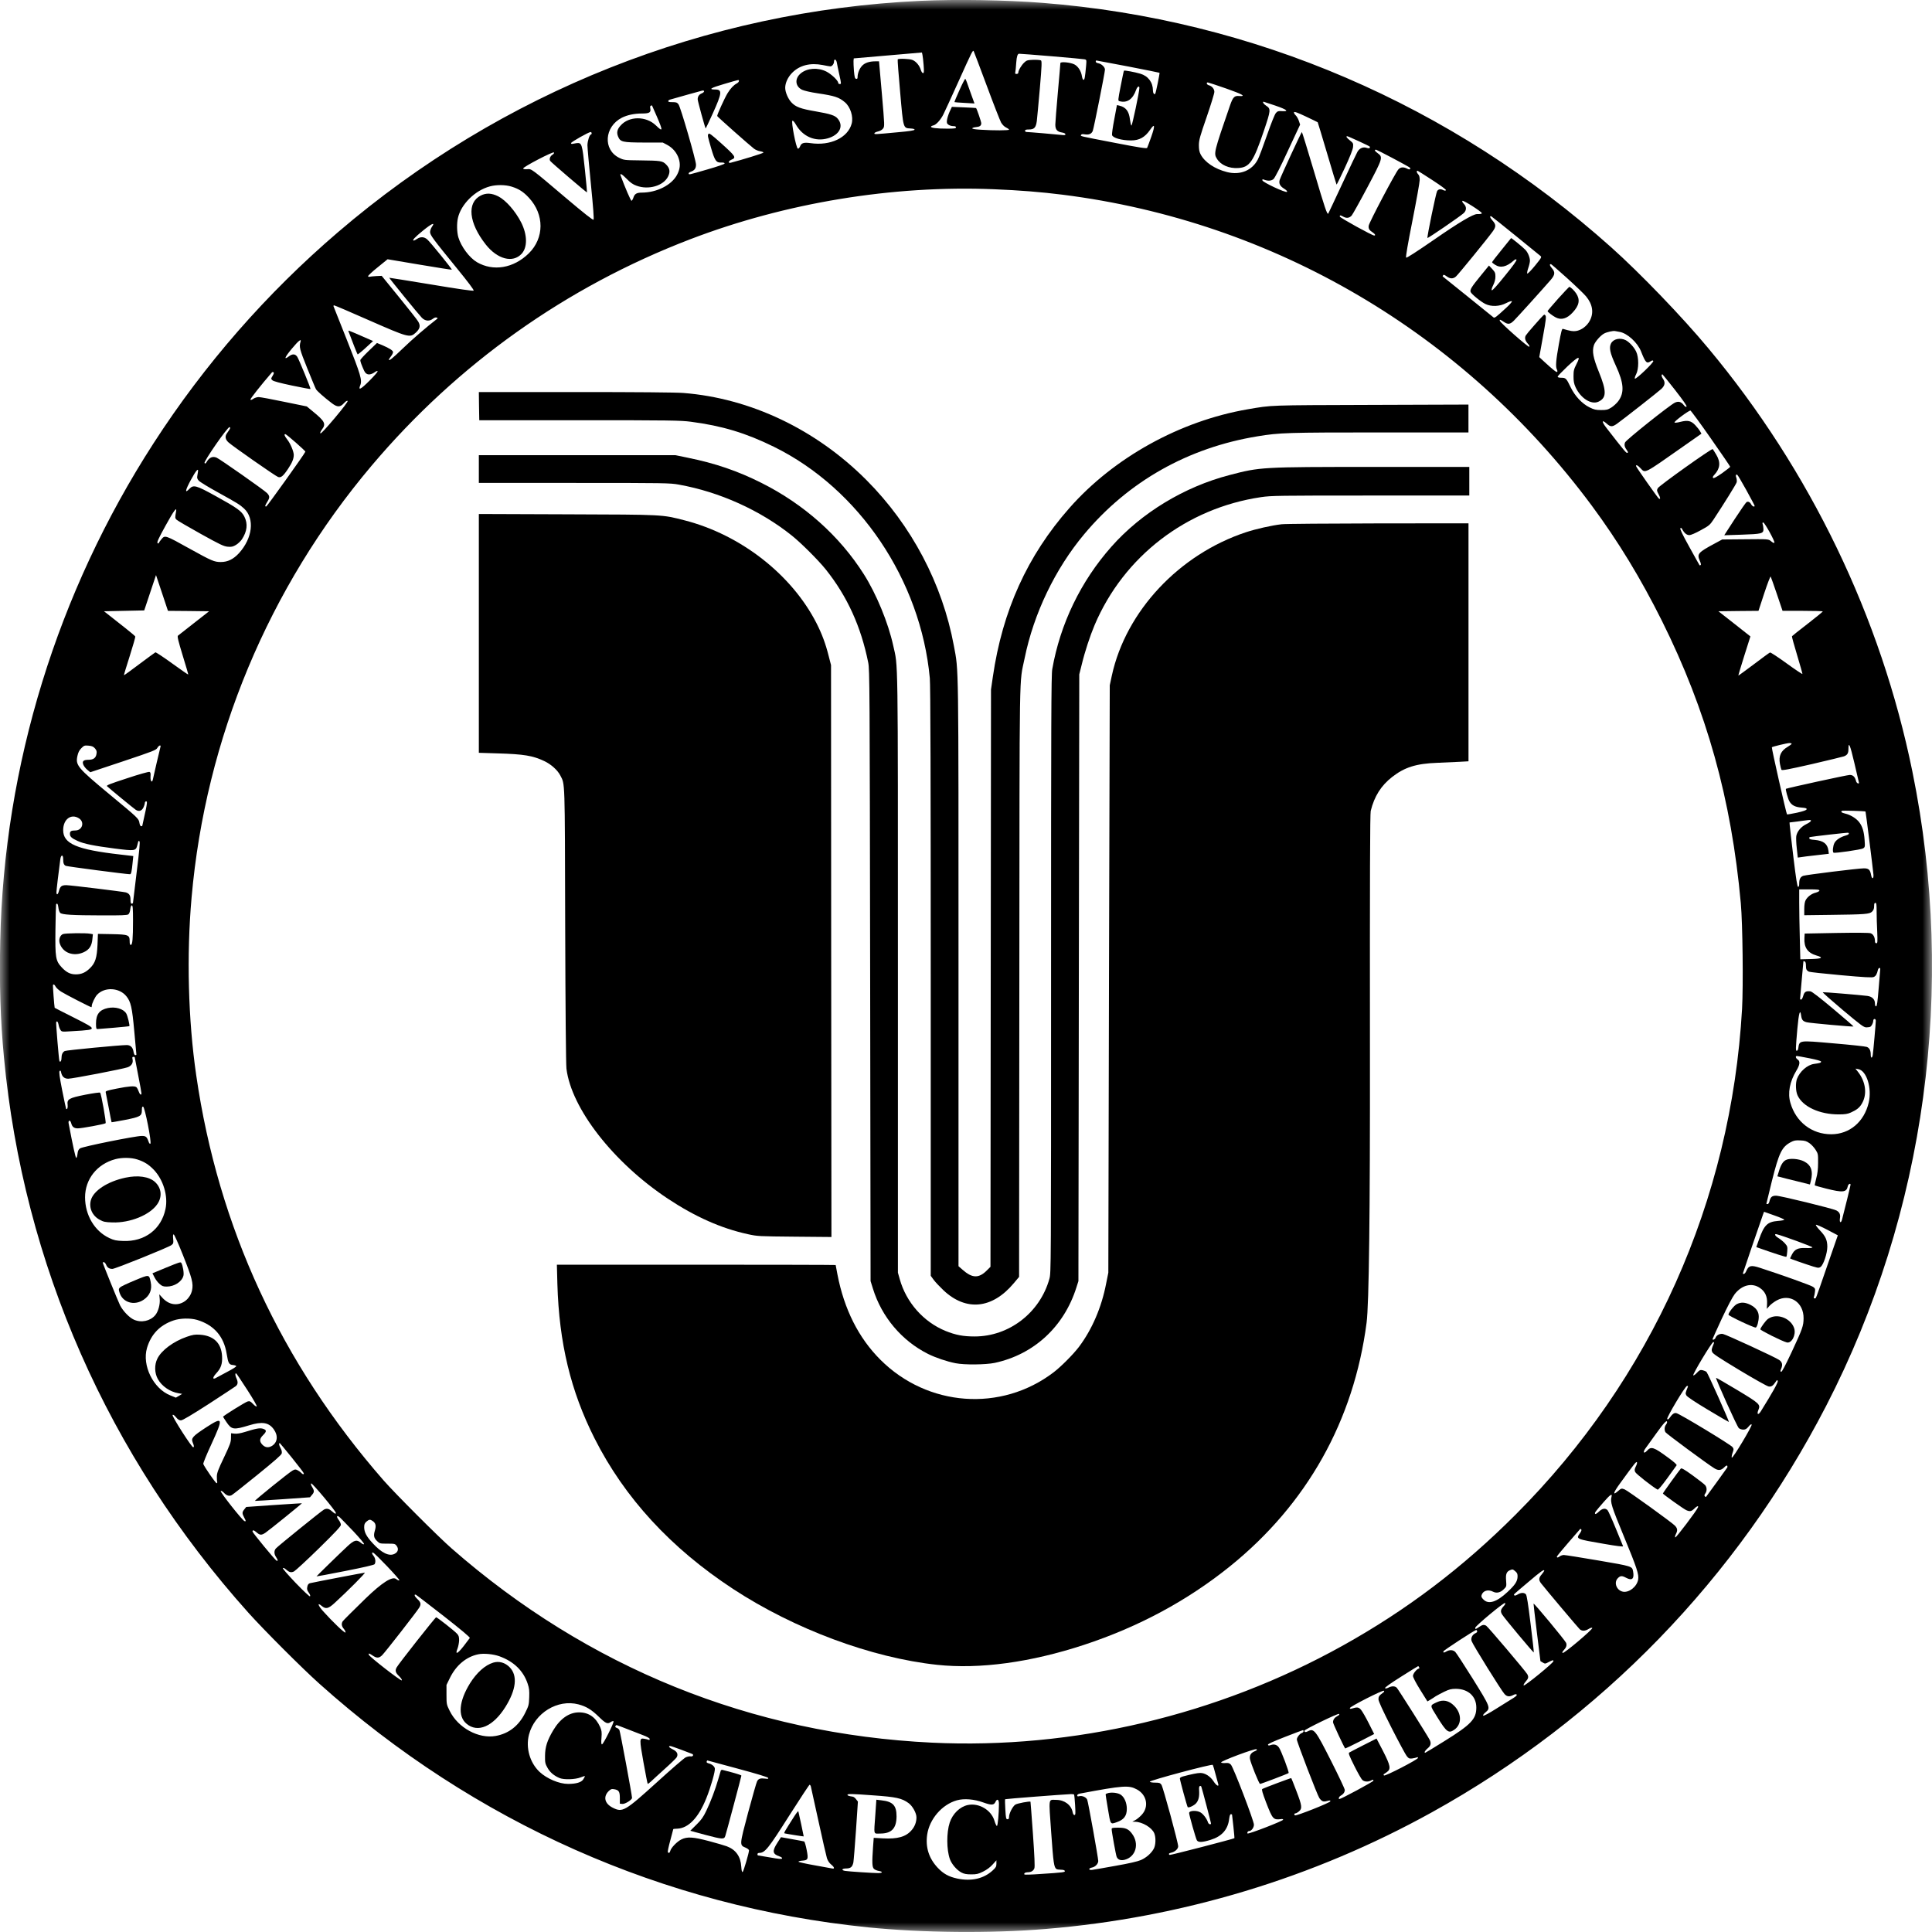
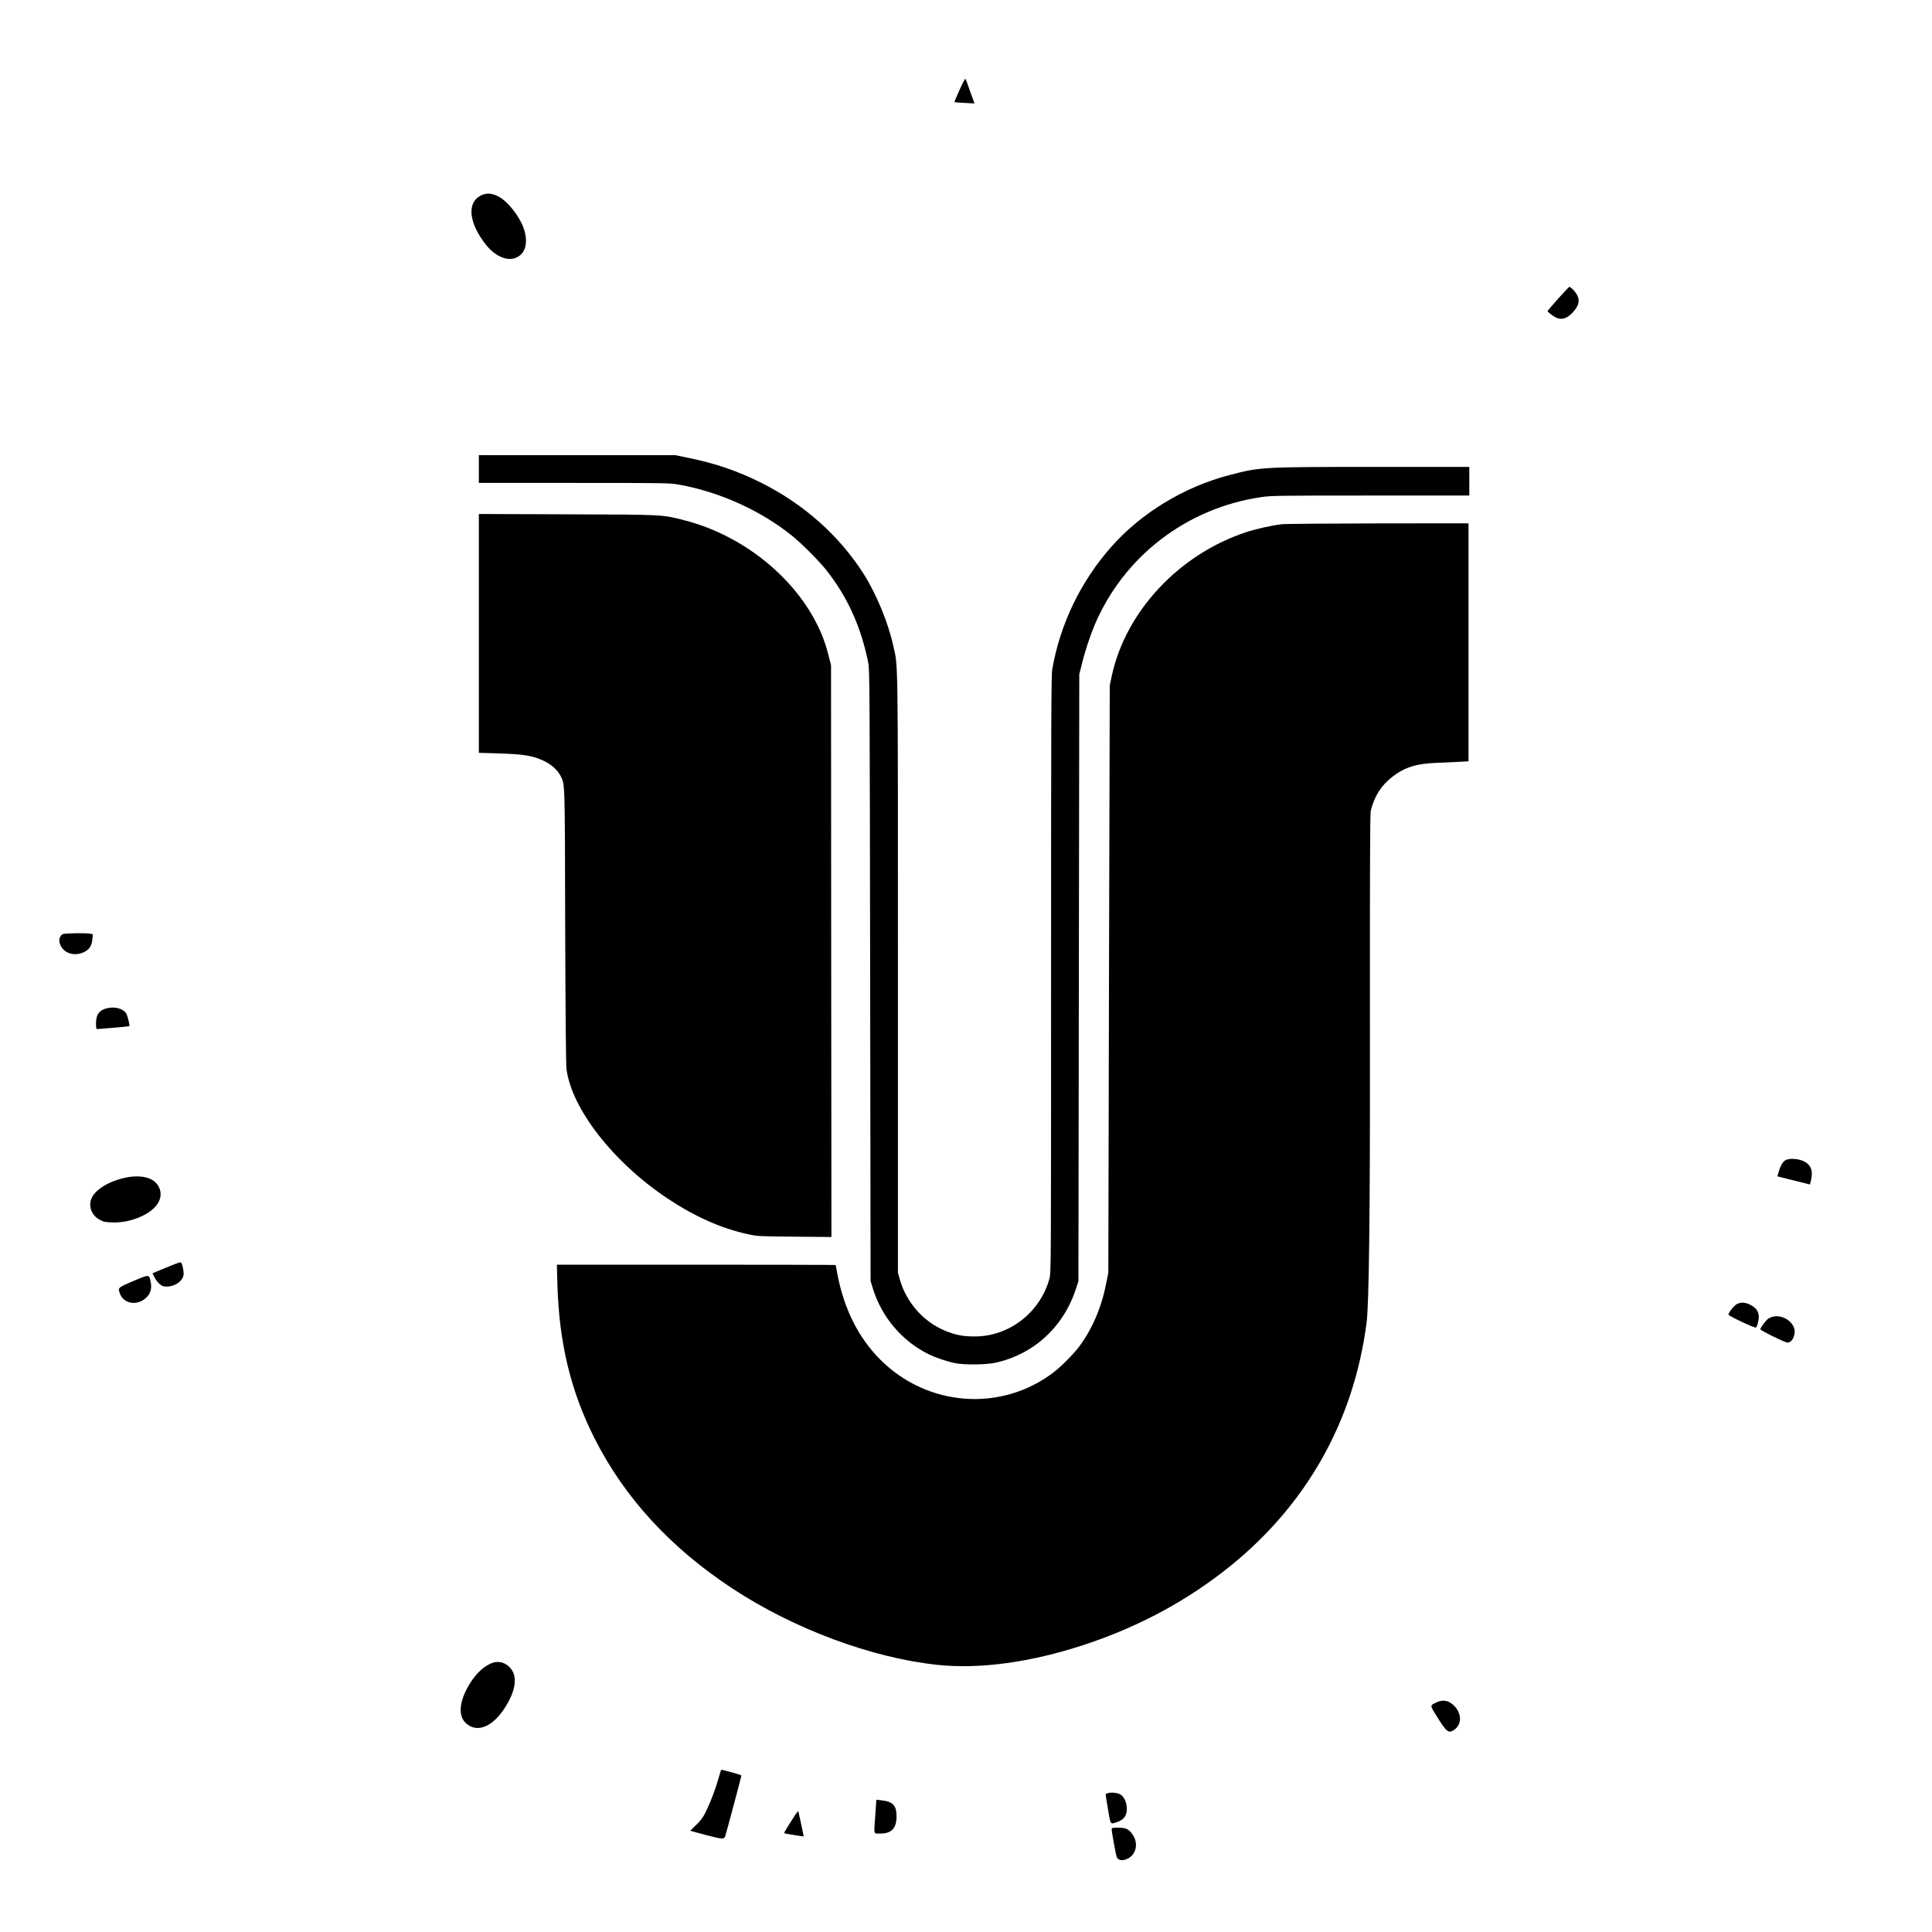
<svg xmlns="http://www.w3.org/2000/svg" width="100" height="100" viewBox="0 0 100 100" fill="none">
  <g clip-path="url(#clip0_10062_7305)">
    <mask id="mask0_10062_7305" style="mask-type:luminance" maskUnits="userSpaceOnUse" x="0" y="0" width="100" height="101">
      <path d="M100 0H0V100.003H100V0Z" fill="white" />
    </mask>
    <g mask="url(#mask0_10062_7305)">
-       <path d="M47.654 0.043C36.534 0.561 25.972 4.755 17.491 12.021C13.798 15.183 10.583 18.859 7.944 22.949C2.961 30.667 0.204 39.622 0.012 48.712C-0.036 50.938 0.021 52.811 0.204 54.723C1.21 65.412 5.588 75.36 12.857 83.475C13.654 84.363 15.636 86.349 16.529 87.147C24.552 94.333 34.352 98.684 44.932 99.76C47.737 100.043 51.282 100.078 54.122 99.843C61.139 99.268 67.978 97.204 74.11 93.806C82.865 88.958 89.912 81.693 94.521 72.769C99.678 62.768 101.263 51.117 98.985 39.936C97.356 31.943 93.698 24.351 88.423 18.027C87.081 16.411 84.895 14.142 83.405 12.809C75.129 5.409 64.881 1.005 53.948 0.147C52.036 -0.001 49.523 -0.044 47.654 0.043ZM51.078 4.446C51.426 5.387 51.761 6.241 51.818 6.345C51.883 6.454 51.988 6.563 52.08 6.602C52.162 6.641 52.228 6.689 52.228 6.711C52.228 6.755 51.422 6.759 50.773 6.715C50.468 6.698 50.316 6.672 50.324 6.641C50.333 6.615 50.416 6.589 50.511 6.58C50.712 6.563 50.79 6.506 50.79 6.38C50.79 6.302 50.559 5.627 50.52 5.592C50.511 5.587 50.228 5.57 49.889 5.557L49.27 5.531L49.153 5.779C49.092 5.914 49.031 6.11 49.017 6.206C48.996 6.358 49.009 6.397 49.096 6.458C49.153 6.498 49.261 6.528 49.34 6.528C49.44 6.528 49.483 6.55 49.483 6.593C49.483 6.646 49.405 6.659 49.031 6.659C48.482 6.659 48.168 6.62 48.19 6.554C48.199 6.528 48.251 6.502 48.303 6.493C48.443 6.472 48.682 6.215 48.826 5.927C48.895 5.792 49.231 5.06 49.571 4.307C50.35 2.578 50.355 2.573 50.403 2.66C50.424 2.7 50.725 3.501 51.078 4.446ZM47.807 3.375C47.833 3.714 47.824 3.784 47.776 3.784C47.737 3.784 47.689 3.71 47.658 3.61C47.593 3.392 47.415 3.179 47.232 3.105C47.084 3.039 46.496 3.022 46.465 3.074C46.452 3.096 46.509 3.854 46.591 4.764C46.757 6.672 46.744 6.628 47.127 6.65C47.28 6.659 47.349 6.681 47.336 6.715C47.328 6.75 47.057 6.794 46.561 6.837C45.211 6.964 45.259 6.959 45.259 6.898C45.259 6.872 45.341 6.829 45.437 6.807C45.555 6.781 45.651 6.724 45.707 6.654C45.79 6.537 45.79 6.533 45.646 4.856L45.498 3.174H45.311C44.989 3.174 44.749 3.257 44.61 3.418C44.479 3.562 44.388 3.802 44.388 3.993C44.388 4.067 44.366 4.093 44.313 4.08C44.248 4.067 44.231 3.998 44.2 3.675C44.183 3.457 44.174 3.222 44.178 3.153L44.191 3.022L47.719 2.717L47.746 2.839C47.763 2.909 47.789 3.148 47.807 3.375ZM54.449 2.913C55.324 2.987 56.087 3.057 56.139 3.07C56.239 3.092 56.243 3.1 56.217 3.405C56.161 4.011 56.139 4.133 56.082 4.133C56.052 4.133 56.017 4.054 56 3.945C55.96 3.68 55.804 3.436 55.612 3.335C55.403 3.227 54.885 3.179 54.885 3.266C54.885 3.301 54.828 3.984 54.754 4.786C54.684 5.587 54.623 6.337 54.623 6.45C54.623 6.707 54.719 6.82 54.972 6.859C55.081 6.877 55.146 6.911 55.146 6.951C55.146 6.999 55.098 7.003 54.941 6.985C54.636 6.951 53.255 6.833 53.147 6.833C53.094 6.833 53.055 6.807 53.055 6.768C53.055 6.72 53.107 6.702 53.247 6.702C53.53 6.702 53.617 6.611 53.665 6.267C53.682 6.11 53.756 5.348 53.822 4.577C53.926 3.366 53.931 3.161 53.878 3.126C53.843 3.105 53.665 3.092 53.482 3.096C53.177 3.109 53.134 3.122 53.012 3.24C52.864 3.379 52.707 3.649 52.707 3.762C52.707 3.802 52.667 3.828 52.615 3.828C52.55 3.828 52.532 3.806 52.55 3.749C52.563 3.71 52.585 3.475 52.602 3.227C52.623 2.93 52.67 2.782 52.746 2.782C52.807 2.782 53.574 2.839 54.449 2.913ZM43.316 3.248C43.329 3.34 43.39 3.623 43.447 3.88C43.547 4.333 43.547 4.35 43.468 4.35C43.42 4.35 43.386 4.324 43.386 4.289C43.386 4.172 43.029 3.832 42.767 3.701C42.332 3.484 41.778 3.523 41.452 3.793C41.121 4.063 41.156 4.472 41.517 4.647C41.63 4.699 41.966 4.777 42.319 4.829C43.207 4.96 43.425 5.034 43.73 5.291C44.017 5.531 44.178 6.04 44.083 6.397C43.887 7.129 42.981 7.56 41.948 7.408C41.609 7.36 41.478 7.399 41.413 7.574C41.382 7.652 41.334 7.7 41.299 7.695C41.208 7.678 40.938 6.28 41.016 6.249C41.051 6.236 41.125 6.323 41.199 6.454C41.548 7.068 42.197 7.347 42.846 7.16C43.455 6.985 43.686 6.528 43.359 6.141C43.224 5.975 42.981 5.897 42.227 5.766C41.434 5.631 41.177 5.535 40.955 5.291C40.785 5.104 40.642 4.764 40.642 4.546C40.642 4.289 40.785 3.984 41.008 3.762C41.391 3.379 41.935 3.24 42.58 3.366C42.772 3.405 42.95 3.436 42.981 3.436C43.068 3.436 43.168 3.305 43.168 3.192C43.168 3.022 43.285 3.065 43.316 3.248ZM58.391 3.44C59.279 3.614 60.007 3.758 60.016 3.767C60.037 3.78 59.824 4.829 59.793 4.856C59.741 4.912 59.676 4.816 59.676 4.686C59.676 4.263 59.427 3.932 59.022 3.815C58.726 3.727 58.203 3.632 58.177 3.658C58.164 3.667 58.09 4.024 58.008 4.446C57.859 5.213 57.859 5.217 57.951 5.239C58.339 5.343 58.635 5.139 58.809 4.642C58.866 4.477 58.979 4.42 58.974 4.555C58.97 4.773 58.6 6.506 58.565 6.498C58.539 6.493 58.508 6.354 58.487 6.193C58.439 5.757 58.278 5.548 57.929 5.465L57.812 5.439L57.676 6.167C57.598 6.567 57.546 6.933 57.559 6.99C57.598 7.138 58.051 7.269 58.543 7.269C58.97 7.269 59.262 7.107 59.528 6.72C59.776 6.358 59.798 6.485 59.589 7.081C59.488 7.364 59.393 7.626 59.375 7.656C59.349 7.695 58.987 7.643 57.733 7.399C55.791 7.025 55.93 7.055 55.956 6.985C55.973 6.946 56.026 6.933 56.126 6.951C56.361 6.99 56.496 6.933 56.561 6.776C56.614 6.646 57.193 3.745 57.193 3.601C57.193 3.479 57.019 3.309 56.866 3.279C56.779 3.266 56.714 3.227 56.714 3.192C56.714 3.157 56.727 3.131 56.749 3.131C56.766 3.131 57.507 3.27 58.391 3.44ZM38.246 4.198C38.246 4.233 38.194 4.289 38.128 4.324C37.976 4.403 37.81 4.577 37.658 4.825C37.51 5.065 37.105 5.958 37.122 6.005C37.135 6.049 38.799 7.521 39.026 7.695C39.104 7.756 39.252 7.817 39.352 7.83C39.448 7.848 39.522 7.874 39.514 7.9C39.5 7.935 38.385 8.279 37.824 8.423C37.671 8.458 37.697 8.336 37.85 8.27C38.124 8.157 38.089 8.101 37.305 7.395C36.848 6.985 36.704 6.877 36.674 6.925C36.617 7.012 36.621 7.016 36.804 7.656C37 8.327 37.07 8.423 37.331 8.414C37.445 8.41 37.506 8.423 37.506 8.462C37.506 8.493 37.161 8.614 36.626 8.767C35.598 9.063 35.672 9.046 35.646 8.985C35.637 8.954 35.685 8.915 35.755 8.889C35.951 8.819 36.025 8.719 36.025 8.519C36.02 8.279 35.228 5.544 35.119 5.4C35.045 5.304 35.001 5.287 34.809 5.287C34.661 5.291 34.587 5.274 34.587 5.239C34.587 5.208 34.622 5.174 34.666 5.16C35.101 5.034 36.282 4.703 36.347 4.69C36.486 4.668 36.473 4.768 36.33 4.829C36.181 4.89 36.112 4.991 36.112 5.143C36.112 5.23 36.491 6.615 36.526 6.65C36.53 6.654 36.7 6.302 36.896 5.866C37.375 4.808 37.392 4.633 37.018 4.633C36.643 4.633 36.796 4.546 37.484 4.346C38.307 4.106 38.246 4.115 38.246 4.198ZM63.465 4.581C64.323 4.882 64.523 4.999 64.132 4.969C63.892 4.947 63.814 5.034 63.67 5.444C62.829 7.883 62.816 7.939 62.986 8.214C63.182 8.54 63.613 8.728 64.092 8.697C64.68 8.662 64.876 8.375 65.421 6.763C65.778 5.701 65.787 5.635 65.534 5.47C65.408 5.391 65.329 5.265 65.403 5.265C65.412 5.265 65.686 5.356 66.009 5.465C66.619 5.674 66.745 5.779 66.349 5.753C66.179 5.74 66.126 5.753 66.044 5.844C65.983 5.91 65.808 6.345 65.582 6.99C65.382 7.565 65.172 8.127 65.107 8.249C64.815 8.824 64.188 9.081 63.509 8.906C62.873 8.745 62.363 8.401 62.145 7.992C62.076 7.857 62.054 7.739 62.054 7.508C62.058 7.242 62.111 7.055 62.459 6.049C62.677 5.417 62.855 4.834 62.855 4.755C62.855 4.603 62.729 4.451 62.563 4.411C62.459 4.385 62.42 4.259 62.52 4.268C62.546 4.268 62.973 4.411 63.465 4.581ZM33.995 6.023C34.326 6.789 34.317 6.846 33.947 6.489C33.437 5.997 32.553 6.001 32.118 6.502C31.943 6.694 31.909 6.868 31.991 7.064C32.109 7.351 32.214 7.373 33.324 7.378H34.304L34.526 7.495C34.818 7.648 35.036 7.909 35.132 8.209C35.228 8.51 35.197 8.767 35.036 9.063C34.748 9.586 33.995 9.965 33.233 9.969C32.954 9.969 32.849 10.03 32.784 10.23C32.758 10.313 32.714 10.383 32.688 10.392C32.653 10.405 32.349 9.699 32.122 9.085C32.07 8.941 32.196 9.011 32.444 9.263C32.623 9.451 32.762 9.547 32.945 9.612C33.564 9.843 34.339 9.621 34.579 9.137C34.7 8.889 34.67 8.706 34.474 8.51C34.291 8.327 34.204 8.314 33.128 8.301C32.322 8.292 32.296 8.288 32.052 8.17C31.199 7.752 31.277 6.559 32.187 6.093C32.466 5.953 32.832 5.875 33.22 5.875C33.607 5.875 33.699 5.827 33.66 5.618C33.642 5.535 33.651 5.483 33.686 5.47C33.716 5.461 33.742 5.452 33.747 5.457C33.751 5.461 33.86 5.714 33.995 6.023ZM68.204 6.328C68.213 6.337 68.43 7.064 68.692 7.944C68.949 8.819 69.171 9.547 69.18 9.555C69.188 9.568 69.38 9.176 69.606 8.693C69.872 8.118 70.02 7.743 70.033 7.613C70.051 7.421 70.042 7.404 69.872 7.269C69.698 7.129 69.65 7.051 69.733 7.051C69.781 7.051 70.861 7.547 70.896 7.587C70.913 7.6 70.909 7.63 70.896 7.656C70.878 7.682 70.826 7.682 70.735 7.652C70.56 7.591 70.373 7.669 70.264 7.852C70.221 7.926 69.864 8.671 69.476 9.512C69.088 10.348 68.757 11.045 68.749 11.058C68.692 11.119 68.574 10.771 68.017 8.885C67.681 7.756 67.398 6.833 67.385 6.833C67.359 6.833 66.288 9.142 66.235 9.316C66.183 9.499 66.253 9.638 66.475 9.773C66.593 9.847 66.64 9.904 66.614 9.93C66.549 9.995 65.364 9.438 65.342 9.338C65.334 9.277 65.347 9.268 65.408 9.294C65.626 9.377 65.8 9.368 65.917 9.268C65.991 9.198 66.261 8.675 66.662 7.804L67.294 6.45L67.228 6.254C67.194 6.149 67.115 6.014 67.058 5.962C67.002 5.91 66.967 5.84 66.976 5.809C66.993 5.766 67.163 5.827 67.594 6.032C67.921 6.188 68.195 6.319 68.204 6.328ZM30.624 6.898C30.624 6.933 30.606 6.964 30.584 6.964C30.515 6.964 30.406 7.308 30.406 7.521C30.406 7.634 30.484 8.536 30.584 9.525C30.706 10.753 30.75 11.341 30.72 11.372C30.689 11.402 30.236 11.045 29.287 10.243C27.47 8.702 27.518 8.736 27.283 8.758C27.174 8.767 27.091 8.754 27.078 8.723C27.052 8.649 28.633 7.826 28.672 7.891C28.69 7.922 28.659 7.97 28.594 8.009C28.476 8.083 28.42 8.231 28.476 8.327C28.515 8.397 30.367 9.978 30.384 9.96C30.389 9.952 30.341 9.425 30.275 8.784C30.136 7.452 30.114 7.378 29.848 7.408C29.757 7.421 29.657 7.438 29.622 7.447C29.587 7.456 29.556 7.438 29.556 7.408C29.556 7.351 30.467 6.837 30.571 6.833C30.598 6.833 30.624 6.864 30.624 6.898ZM72.081 8.183C73.056 8.706 73.021 8.684 72.987 8.745C72.965 8.78 72.917 8.776 72.83 8.728C72.647 8.632 72.49 8.645 72.381 8.767C72.233 8.924 70.865 11.515 70.844 11.681C70.822 11.833 70.87 11.916 71.057 12.034C71.179 12.116 71.214 12.191 71.127 12.191C71.022 12.191 69.345 11.267 69.345 11.206C69.345 11.132 69.38 11.132 69.519 11.21C69.694 11.311 69.846 11.289 69.964 11.154C70.02 11.084 70.386 10.431 70.774 9.699C71.58 8.179 71.593 8.135 71.305 7.926C71.153 7.817 71.122 7.748 71.227 7.748C71.244 7.748 71.628 7.944 72.081 8.183ZM74.136 9.32C74.603 9.625 74.868 9.821 74.842 9.847C74.816 9.873 74.768 9.873 74.711 9.843C74.572 9.769 74.45 9.786 74.385 9.891C74.324 9.991 73.858 12.251 73.884 12.317C73.897 12.352 75.565 11.21 75.761 11.032C75.913 10.888 75.918 10.701 75.765 10.548C75.696 10.479 75.67 10.422 75.696 10.396C75.739 10.352 76.676 10.945 76.698 11.032C76.706 11.067 76.632 11.084 76.454 11.08C76.245 11.08 75.505 11.52 74.237 12.399C73.313 13.036 72.808 13.362 72.782 13.336C72.751 13.306 72.865 12.643 73.109 11.415C73.313 10.383 73.483 9.438 73.483 9.32C73.483 9.155 73.461 9.076 73.396 9.011C73.322 8.937 73.309 8.837 73.374 8.837C73.383 8.837 73.727 9.054 74.136 9.32ZM26.482 9.66C26.856 9.777 27.091 9.926 27.379 10.239C28.18 11.102 28.176 12.321 27.37 13.114C26.582 13.885 25.532 14.063 24.687 13.571C24.295 13.34 23.868 12.765 23.724 12.282C23.646 12.012 23.637 11.563 23.703 11.28C23.864 10.57 24.591 9.851 25.358 9.647C25.693 9.555 26.168 9.56 26.482 9.66ZM51.444 9.795C52.75 9.847 53.9 9.939 55.002 10.078C65.939 11.459 75.757 17.23 82.39 26.172C83.758 28.019 84.921 29.931 86.023 32.139C88.34 36.795 89.616 41.36 90.104 46.752C90.2 47.811 90.235 51.012 90.169 52.214C89.603 62.154 85.483 71.357 78.448 78.396C75.709 81.14 72.812 83.335 69.498 85.178C63.025 88.78 55.542 90.548 48.242 90.2C38.904 89.751 30.428 86.323 23.372 80.143C22.688 79.546 20.445 77.298 19.861 76.632C14.547 70.552 11.298 63.53 10.157 55.66C9.738 52.789 9.651 49.44 9.917 46.447C10.64 38.224 13.898 30.419 19.238 24.099C23.681 18.841 29.3 14.847 35.72 12.386C40.65 10.496 46.204 9.581 51.444 9.795ZM78.435 12.191C79.097 12.731 79.681 13.201 79.725 13.24C79.807 13.306 79.799 13.323 79.45 13.754C79.25 13.998 79.071 14.181 79.049 14.159C79.032 14.142 79.054 14.015 79.102 13.876C79.15 13.741 79.189 13.571 79.189 13.497C79.189 13.327 79.084 13.07 78.958 12.935C78.832 12.8 78.231 12.308 78.213 12.325C78.209 12.334 77.982 12.613 77.717 12.94C77.447 13.271 77.229 13.554 77.229 13.571C77.229 13.593 77.299 13.65 77.381 13.702C77.665 13.889 77.982 13.815 78.353 13.484C78.418 13.423 78.466 13.41 78.492 13.436C78.522 13.467 78.335 13.737 77.895 14.273C77.499 14.769 77.242 15.052 77.216 15.026C77.19 15 77.216 14.9 77.29 14.756C77.364 14.604 77.403 14.455 77.403 14.316C77.403 14.129 77.381 14.081 77.238 13.924L77.068 13.745L76.645 14.264C76.171 14.843 76.079 14.987 76.118 15.109C76.153 15.213 76.632 15.61 76.88 15.732C77.19 15.884 77.617 15.867 77.961 15.688C78.122 15.605 78.239 15.57 78.257 15.597C78.27 15.618 78.139 15.771 77.961 15.932C77.438 16.415 77.364 16.472 77.303 16.428C77.277 16.402 76.671 15.919 75.966 15.348C75.26 14.778 74.677 14.307 74.672 14.307C74.668 14.303 74.677 14.277 74.698 14.246C74.72 14.207 74.768 14.225 74.877 14.303C75.06 14.438 75.212 14.442 75.36 14.312C75.474 14.216 76.998 12.347 77.264 11.977C77.442 11.733 77.438 11.62 77.251 11.415C77.12 11.267 77.09 11.162 77.19 11.197C77.212 11.206 77.769 11.65 78.435 12.191ZM22.352 11.746C22.304 11.82 22.261 11.938 22.261 12.008C22.261 12.169 22.409 12.365 23.668 13.911C24.221 14.586 24.543 15.017 24.517 15.043C24.495 15.069 23.72 14.961 22.317 14.725C21.128 14.529 20.153 14.373 20.148 14.377C20.135 14.394 21.664 16.272 21.834 16.446C22.004 16.62 22.226 16.642 22.409 16.498C22.479 16.442 22.553 16.42 22.601 16.437C22.666 16.463 22.666 16.472 22.609 16.516C22.095 16.912 21.333 17.565 20.841 18.044C20.297 18.567 20.127 18.702 20.127 18.611C20.127 18.598 20.174 18.524 20.235 18.445C20.297 18.367 20.344 18.271 20.344 18.227C20.344 18.145 20.17 18.031 19.787 17.866L19.512 17.753L19.086 18.162C18.85 18.389 18.654 18.602 18.65 18.641C18.646 18.711 18.715 18.898 18.846 19.186C18.959 19.43 19.155 19.443 19.438 19.238C19.478 19.207 19.526 19.199 19.547 19.216C19.565 19.233 19.373 19.456 19.125 19.704C18.672 20.157 18.528 20.231 18.646 19.944C18.755 19.682 18.672 19.403 17.966 17.622C17.592 16.681 17.278 15.888 17.265 15.858C17.252 15.832 17.265 15.806 17.295 15.806C17.326 15.806 18.136 16.15 19.099 16.577C21.142 17.474 21.215 17.491 21.512 17.226C21.742 17.017 21.777 16.86 21.642 16.638C21.59 16.546 21.142 15.98 20.649 15.374L19.756 14.277L19.473 14.29C19.317 14.299 19.164 14.316 19.129 14.325C19.099 14.338 19.064 14.325 19.051 14.299C19.042 14.273 19.264 14.063 19.547 13.837L20.061 13.419L21.712 13.697C22.622 13.85 23.372 13.968 23.385 13.959C23.411 13.933 22.287 12.548 22.117 12.395C21.956 12.251 21.769 12.243 21.586 12.365C21.516 12.413 21.438 12.452 21.42 12.452C21.311 12.452 21.464 12.286 21.891 11.938C22.357 11.559 22.544 11.48 22.352 11.746ZM81.11 14.394C81.55 14.791 81.994 15.218 82.094 15.34C82.434 15.749 82.504 16.189 82.29 16.594C82.146 16.873 81.85 17.095 81.572 17.134C81.41 17.156 81.301 17.139 80.892 17.021C80.844 17.008 80.8 17.186 80.687 17.809C80.535 18.654 80.509 18.977 80.583 19.12C80.609 19.168 80.618 19.225 80.605 19.247C80.574 19.294 80.387 19.142 79.921 18.715L79.672 18.484L79.86 17.439C80.021 16.55 80.038 16.385 79.99 16.328C79.921 16.254 79.969 16.211 79.398 16.855C79.193 17.082 79.002 17.317 78.971 17.369C78.906 17.496 78.941 17.635 79.08 17.788C79.15 17.861 79.18 17.922 79.154 17.949C79.111 17.992 77.651 16.707 77.63 16.603C77.608 16.52 77.647 16.533 77.83 16.655C78.048 16.803 78.161 16.794 78.357 16.598C78.51 16.45 79.82 15 80.269 14.482C80.491 14.22 80.504 14.085 80.321 13.876C80.208 13.745 80.191 13.671 80.278 13.671C80.295 13.671 80.67 13.998 81.11 14.394ZM83.828 17.178C84.224 17.243 84.755 17.727 84.938 18.184C85.169 18.772 85.23 18.837 85.435 18.702C85.518 18.645 85.548 18.645 85.574 18.685C85.614 18.754 84.673 19.652 84.62 19.599C84.603 19.582 84.629 19.477 84.686 19.373C84.829 19.099 84.829 18.489 84.686 18.197C84.573 17.962 84.337 17.709 84.15 17.609C83.862 17.465 83.51 17.539 83.388 17.774C83.275 17.997 83.331 18.262 83.632 18.92C84.058 19.839 84.089 20.335 83.749 20.78C83.671 20.88 83.514 21.024 83.397 21.098C83.213 21.211 83.144 21.224 82.869 21.224C82.595 21.224 82.512 21.202 82.273 21.085C81.889 20.897 81.515 20.497 81.297 20.044C81.075 19.582 81.044 19.552 80.814 19.552C80.692 19.552 80.626 19.534 80.626 19.495C80.626 19.464 80.853 19.229 81.127 18.968C81.72 18.415 81.837 18.384 81.598 18.846C81.463 19.112 81.445 19.186 81.445 19.477C81.445 19.734 81.467 19.856 81.55 20.039C81.815 20.619 82.368 20.967 82.743 20.788C83.161 20.588 83.161 20.244 82.756 19.247C82.46 18.515 82.399 18.184 82.499 17.87C82.56 17.683 82.848 17.356 83.035 17.26C83.174 17.186 83.488 17.117 83.588 17.134C83.623 17.143 83.732 17.16 83.828 17.178ZM15.557 17.683C15.475 17.953 15.505 18.071 15.902 19.059C16.124 19.604 16.324 20.096 16.355 20.144C16.402 20.235 16.782 20.571 17.178 20.871C17.461 21.085 17.605 21.085 17.801 20.871C17.896 20.767 17.966 20.727 17.992 20.754C18.018 20.78 17.779 21.098 17.33 21.634C16.89 22.156 16.612 22.457 16.585 22.431C16.559 22.404 16.59 22.335 16.66 22.239C16.886 21.938 16.821 21.808 16.18 21.285L15.88 21.037L14.708 20.797C14.068 20.662 13.471 20.553 13.388 20.553C13.306 20.553 13.179 20.593 13.114 20.64C13.031 20.697 12.979 20.714 12.962 20.684C12.94 20.649 13.515 19.922 14.077 19.273C14.094 19.255 14.129 19.251 14.155 19.268C14.19 19.286 14.177 19.342 14.111 19.451C14.02 19.599 14.02 19.604 14.098 19.682C14.155 19.734 14.477 19.822 15.118 19.957C15.632 20.065 16.063 20.144 16.072 20.135C16.093 20.113 15.475 18.606 15.388 18.471C15.287 18.314 15.139 18.306 14.965 18.436C14.669 18.663 14.73 18.497 15.109 18.044C15.444 17.639 15.61 17.509 15.557 17.683ZM86.702 20.187C87.134 20.745 87.325 21.015 87.295 21.046C87.264 21.076 87.221 21.054 87.155 20.971C87.012 20.788 86.872 20.754 86.685 20.845C86.393 20.993 84.167 22.77 84.115 22.897C84.058 23.027 84.089 23.145 84.22 23.323C84.276 23.402 84.276 23.424 84.228 23.441C84.176 23.459 84.067 23.332 83.139 22.134C82.891 21.816 82.904 21.695 83.161 21.925C83.357 22.104 83.453 22.104 83.693 21.934C84.002 21.716 85.844 20.27 85.997 20.126C86.184 19.944 86.206 19.787 86.067 19.591C85.992 19.486 85.984 19.377 86.049 19.377C86.058 19.377 86.354 19.743 86.702 20.187ZM88.549 22.688C89.102 23.476 89.555 24.142 89.555 24.16C89.555 24.177 89.368 24.325 89.137 24.491C88.841 24.695 88.702 24.77 88.671 24.739C88.636 24.704 88.658 24.656 88.737 24.573C89.037 24.247 89.067 23.924 88.832 23.532C88.749 23.393 88.667 23.262 88.649 23.245C88.601 23.197 85.888 25.131 85.809 25.266C85.749 25.379 85.753 25.401 85.849 25.584C85.949 25.771 85.953 25.863 85.862 25.806C85.809 25.776 84.725 24.234 84.69 24.142C84.647 24.029 84.769 24.077 84.912 24.234C85.169 24.504 85.06 24.556 87.103 23.123L88.066 22.448L87.996 22.322C87.957 22.252 87.844 22.108 87.748 22.008C87.53 21.777 87.36 21.738 86.981 21.834C86.82 21.877 86.694 21.89 86.672 21.869C86.628 21.825 87.395 21.255 87.495 21.25C87.521 21.25 87.996 21.895 88.549 22.688ZM11.868 22.248C11.829 22.309 11.768 22.4 11.733 22.448C11.637 22.592 11.664 22.748 11.82 22.892C12.003 23.067 14.246 24.634 14.39 24.687C14.538 24.743 14.652 24.652 14.909 24.269C15.126 23.942 15.205 23.746 15.205 23.541C15.2 23.358 15.03 22.949 14.861 22.74C14.726 22.566 14.691 22.47 14.769 22.47C14.826 22.47 15.823 23.345 15.806 23.38C15.749 23.52 13.82 26.216 13.78 26.216C13.702 26.216 13.711 26.176 13.833 25.976C13.972 25.754 13.968 25.68 13.824 25.523C13.689 25.379 11.363 23.746 11.206 23.685C10.993 23.602 10.827 23.681 10.684 23.929C10.649 23.994 10.623 24.003 10.588 23.968C10.522 23.903 11.794 22.073 11.881 22.108C11.929 22.126 11.929 22.152 11.868 22.248ZM10.248 24.412C10.244 24.456 10.226 24.556 10.213 24.63C10.191 24.73 10.209 24.791 10.287 24.878C10.344 24.944 10.801 25.223 11.302 25.497C12.291 26.046 12.408 26.115 12.631 26.32C13.192 26.838 13.075 27.853 12.369 28.633C12.077 28.947 11.786 29.09 11.428 29.09C11.093 29.09 10.954 29.029 9.86 28.424C8.536 27.688 8.541 27.688 8.353 27.914C8.292 27.984 8.236 28.067 8.223 28.097C8.21 28.141 8.188 28.141 8.153 28.106C8.114 28.071 8.214 27.849 8.571 27.204C8.994 26.438 9.159 26.211 9.116 26.459C9.055 26.795 9.055 26.817 9.137 26.899C9.185 26.947 9.747 27.274 10.387 27.631C11.398 28.193 11.585 28.28 11.79 28.298C11.982 28.315 12.056 28.298 12.212 28.206C12.317 28.145 12.456 28.01 12.522 27.914C12.792 27.5 12.835 27.117 12.652 26.747C12.509 26.455 12.278 26.29 11.154 25.671C10.152 25.118 10.013 25.079 9.804 25.301C9.551 25.571 9.586 25.379 9.882 24.835C10.148 24.347 10.278 24.199 10.248 24.412ZM90.387 25.362C90.623 25.793 90.819 26.159 90.819 26.181C90.819 26.259 90.701 26.211 90.644 26.111C90.579 25.985 90.487 25.941 90.4 25.989C90.365 26.011 90.091 26.403 89.79 26.865L89.246 27.705L90.152 27.675C91.184 27.64 91.276 27.618 91.276 27.392C91.271 27.309 91.258 27.196 91.237 27.139C91.215 27.069 91.224 27.043 91.263 27.043C91.337 27.043 91.881 28.027 91.842 28.088C91.825 28.119 91.764 28.093 91.681 28.023C91.528 27.897 91.576 27.901 90.187 27.914L89.141 27.923L88.771 28.123C87.891 28.594 87.826 28.668 87.979 29.021C88.035 29.143 88.053 29.23 88.026 29.247C88 29.26 87.974 29.265 87.97 29.26C87.961 29.252 87.726 28.825 87.443 28.315C87.081 27.662 86.942 27.374 86.977 27.339C87.007 27.309 87.038 27.326 87.073 27.396C87.177 27.592 87.303 27.697 87.439 27.697C87.521 27.697 87.757 27.596 88.031 27.444C88.458 27.213 88.501 27.178 88.693 26.891C89.233 26.072 89.865 25.057 89.891 24.961C89.904 24.9 89.895 24.796 89.873 24.73C89.825 24.608 89.843 24.547 89.917 24.573C89.939 24.578 90.152 24.935 90.387 25.362ZM9.756 31.626L10.823 31.639L10.043 32.249C9.616 32.584 9.242 32.876 9.211 32.902C9.168 32.937 9.224 33.168 9.455 33.925C9.621 34.461 9.752 34.91 9.743 34.914C9.734 34.923 9.359 34.662 8.911 34.339C8.462 34.013 8.07 33.756 8.044 33.764C8.018 33.777 7.643 34.052 7.212 34.374C6.781 34.701 6.424 34.958 6.415 34.949C6.406 34.945 6.541 34.5 6.711 33.969C6.881 33.433 7.012 32.976 7.003 32.946C6.99 32.919 6.759 32.723 6.489 32.51C6.215 32.297 5.858 32.013 5.688 31.878L5.383 31.639L6.424 31.617L7.465 31.595L8.075 29.766L8.384 30.689L8.693 31.617L9.756 31.626ZM91.973 30.755L92.264 31.617H93.305C93.88 31.617 94.347 31.63 94.347 31.648C94.342 31.669 93.989 31.957 93.558 32.292C93.123 32.627 92.761 32.915 92.752 32.932C92.739 32.95 92.861 33.39 93.018 33.908C93.175 34.426 93.297 34.866 93.293 34.884C93.284 34.901 92.918 34.657 92.474 34.335C92.029 34.013 91.646 33.76 91.615 33.773C91.585 33.782 91.21 34.056 90.779 34.383C90.348 34.705 89.987 34.971 89.978 34.971C89.965 34.971 90.104 34.514 90.278 33.96C90.457 33.403 90.601 32.946 90.601 32.941C90.601 32.941 90.226 32.645 89.773 32.288L88.945 31.639L89.982 31.626L91.019 31.617L91.319 30.702C91.485 30.201 91.633 29.814 91.65 29.844C91.668 29.87 91.811 30.284 91.973 30.755ZM92.735 38.495C92.735 38.516 92.648 38.586 92.543 38.647C92.177 38.86 92.055 39.122 92.129 39.54C92.156 39.675 92.191 39.814 92.208 39.845C92.238 39.888 92.582 39.823 93.785 39.549C94.634 39.353 95.379 39.17 95.444 39.148C95.623 39.078 95.675 38.987 95.675 38.765C95.675 38.346 95.762 38.551 95.984 39.501C96.111 40.041 96.215 40.494 96.219 40.511C96.224 40.603 96.093 40.533 96.071 40.433C96.015 40.211 95.915 40.111 95.745 40.111C95.627 40.106 92.504 40.79 92.439 40.829C92.408 40.851 92.539 41.33 92.613 41.465C92.731 41.678 92.909 41.774 93.245 41.8C93.467 41.818 93.519 41.835 93.51 41.888C93.501 41.935 93.353 41.988 93.009 42.066C92.739 42.123 92.508 42.162 92.495 42.153C92.456 42.11 91.685 38.704 91.711 38.678C91.751 38.643 92.469 38.468 92.617 38.46C92.683 38.46 92.735 38.473 92.735 38.495ZM4.917 38.739C5 38.839 5.017 38.895 4.995 39.017C4.965 39.231 4.834 39.327 4.577 39.327C4.32 39.327 4.237 39.401 4.316 39.588C4.346 39.662 4.438 39.779 4.52 39.845L4.673 39.971L6.372 39.405C7.931 38.882 8.079 38.826 8.144 38.712C8.223 38.573 8.345 38.538 8.305 38.66C8.292 38.704 8.205 39.083 8.105 39.501C8.009 39.919 7.922 40.306 7.909 40.359C7.866 40.546 7.778 40.424 7.791 40.198C7.805 40.028 7.791 39.975 7.739 39.954C7.7 39.936 7.173 40.084 6.572 40.285C5.675 40.577 5.492 40.651 5.54 40.694C5.718 40.86 6.925 41.848 7.025 41.914C7.19 42.023 7.338 41.975 7.426 41.792C7.465 41.709 7.495 41.613 7.495 41.578C7.495 41.487 7.578 41.439 7.604 41.513C7.617 41.548 7.569 41.831 7.495 42.145C7.426 42.458 7.365 42.728 7.365 42.741C7.365 42.754 7.338 42.767 7.304 42.767C7.269 42.767 7.234 42.698 7.217 42.593C7.182 42.371 7.151 42.341 5.675 41.121C4.002 39.731 3.898 39.61 4.011 39.113C4.05 38.939 4.107 38.83 4.211 38.725C4.351 38.586 4.377 38.577 4.586 38.595C4.764 38.612 4.834 38.643 4.917 38.739ZM96.559 42.005C96.572 42.018 96.942 44.958 96.969 45.268C96.986 45.494 96.895 45.525 96.851 45.307C96.799 45.015 96.725 44.945 96.476 44.945C96.185 44.945 93.471 45.281 93.332 45.333C93.188 45.389 93.127 45.507 93.127 45.725C93.127 45.843 93.109 45.904 93.07 45.904C93.027 45.904 92.966 45.516 92.826 44.366C92.726 43.525 92.639 42.776 92.635 42.702L92.626 42.571L93.018 42.523C93.236 42.493 93.484 42.458 93.576 42.45C93.82 42.415 93.78 42.519 93.493 42.658C93.218 42.794 93.022 43.029 92.975 43.273C92.961 43.36 92.97 43.647 93.001 43.909L93.053 44.388L93.21 44.366C93.297 44.349 93.658 44.305 94.016 44.266L94.66 44.192L94.638 44.022C94.59 43.673 94.377 43.512 93.924 43.473C93.732 43.46 93.65 43.434 93.65 43.395C93.65 43.36 93.654 43.334 93.663 43.329C93.754 43.303 95.64 43.085 95.666 43.103C95.736 43.146 95.688 43.203 95.536 43.246C95.261 43.321 95.026 43.477 94.948 43.639C94.869 43.795 94.843 44.096 94.904 44.135C94.969 44.174 96.328 43.978 96.433 43.913C96.533 43.848 96.537 43.834 96.511 43.469C96.481 43.038 96.398 42.776 96.233 42.558C96.084 42.362 95.788 42.179 95.518 42.114C95.314 42.062 95.27 42.031 95.335 41.97C95.357 41.944 96.524 41.979 96.559 42.005ZM4.089 42.358C4.394 42.554 4.259 42.985 3.898 42.985C3.684 42.985 3.619 43.024 3.619 43.159C3.619 43.307 3.706 43.386 4.024 43.53C4.346 43.678 4.869 43.782 5.953 43.922C6.977 44.052 7.029 44.044 7.103 43.761C7.129 43.656 7.156 43.56 7.16 43.543C7.164 43.525 7.19 43.525 7.217 43.543C7.256 43.565 7.217 43.983 7.077 45.12C6.973 45.969 6.885 46.692 6.885 46.718C6.885 46.748 6.855 46.775 6.82 46.775C6.772 46.775 6.755 46.722 6.755 46.566C6.755 46.343 6.689 46.248 6.515 46.191C6.376 46.152 3.636 45.816 3.431 45.816C3.192 45.816 3.114 45.877 3.053 46.108C3 46.317 2.922 46.356 2.922 46.173C2.922 46.073 3.031 45.15 3.122 44.475C3.153 44.231 3.27 44.218 3.27 44.462C3.27 44.675 3.301 44.762 3.401 44.815C3.466 44.849 6.533 45.25 6.729 45.25C6.79 45.25 6.82 45.111 6.868 44.614L6.899 44.309L6.228 44.231C3.967 43.974 3.27 43.673 3.27 42.968C3.27 42.401 3.684 42.097 4.089 42.358ZM94.172 46.095C94.172 46.13 94.09 46.173 93.981 46.204C93.763 46.256 93.545 46.422 93.454 46.605C93.414 46.679 93.388 46.853 93.388 47.049V47.371L94.73 47.354C96.55 47.332 96.773 47.315 96.899 47.184C96.973 47.11 97.004 47.036 97.004 46.905C97.004 46.775 97.021 46.731 97.069 46.731C97.121 46.731 97.134 46.809 97.134 47.18C97.134 47.428 97.147 47.898 97.165 48.225C97.186 48.761 97.182 48.822 97.121 48.822C97.073 48.822 97.047 48.787 97.047 48.717C97.047 48.508 96.96 48.347 96.816 48.303C96.725 48.277 96.089 48.273 95.043 48.29L93.41 48.321L93.397 48.547C93.367 49.039 93.562 49.323 94.024 49.458C94.407 49.567 94.307 49.627 93.706 49.641L93.184 49.654L93.157 48.534C93.14 47.916 93.127 47.101 93.127 46.722V46.034H93.65C94.063 46.034 94.172 46.047 94.172 46.095ZM3.022 46.975C3.031 47.084 3.074 47.206 3.114 47.249C3.209 47.345 3.715 47.376 5.3 47.38C6.28 47.384 6.581 47.371 6.642 47.328C6.689 47.293 6.729 47.193 6.742 47.066C6.759 46.931 6.785 46.862 6.825 46.862C6.872 46.862 6.885 47.014 6.885 47.654C6.885 48.587 6.855 48.909 6.772 48.909C6.729 48.909 6.711 48.852 6.711 48.722C6.711 48.391 6.65 48.369 5.797 48.351L5.069 48.338L5.047 48.896C5.017 49.575 4.93 49.85 4.655 50.115C4.425 50.342 4.211 50.433 3.924 50.433C3.636 50.433 3.431 50.324 3.196 50.072C2.878 49.728 2.852 49.575 2.87 48.103C2.878 47.41 2.896 46.827 2.904 46.809C2.957 46.727 3 46.788 3.022 46.975ZM93.475 49.972C93.475 50.172 93.501 50.224 93.628 50.294C93.676 50.316 94.429 50.398 95.3 50.477C96.503 50.586 96.908 50.608 96.986 50.568C97.095 50.52 97.151 50.42 97.2 50.203C97.226 50.081 97.339 50.059 97.321 50.176C97.317 50.211 97.282 50.656 97.239 51.161C97.182 51.871 97.151 52.089 97.104 52.089C97.069 52.089 97.047 52.032 97.047 51.936C97.047 51.727 96.899 51.579 96.651 51.548C96.293 51.501 94.386 51.344 94.347 51.357C94.32 51.365 94.786 51.775 95.379 52.276C96.341 53.081 96.468 53.177 96.607 53.177C96.694 53.177 96.786 53.16 96.812 53.142C96.882 53.095 96.96 52.934 96.96 52.833C96.96 52.781 96.99 52.742 97.025 52.742C97.064 52.742 97.091 52.781 97.091 52.833C97.091 52.968 96.96 54.441 96.934 54.602C96.903 54.793 96.829 54.785 96.829 54.597C96.829 54.371 96.764 54.24 96.624 54.188C96.559 54.162 95.793 54.079 94.921 54.005C93.062 53.844 93.144 53.831 93.075 54.284C93.066 54.332 93.035 54.375 93.009 54.388C92.935 54.41 92.94 54.288 93.031 53.247C93.105 52.433 93.175 52.184 93.227 52.568C93.258 52.79 93.314 52.859 93.515 52.912C93.684 52.955 95.91 53.156 95.936 53.13C95.945 53.121 95.475 52.711 94.887 52.219C94.203 51.644 93.785 51.322 93.711 51.313C93.48 51.283 93.393 51.335 93.336 51.544C93.305 51.653 93.258 51.74 93.227 51.74C93.197 51.74 93.171 51.727 93.171 51.705C93.171 51.688 93.21 51.243 93.258 50.716C93.305 50.189 93.345 49.754 93.345 49.749C93.345 49.745 93.375 49.749 93.41 49.763C93.454 49.78 93.475 49.85 93.475 49.972ZM2.883 51.074C2.918 51.135 3.044 51.252 3.161 51.326C3.362 51.457 4.677 52.132 4.729 52.132C4.743 52.132 4.751 52.097 4.751 52.054C4.756 51.945 4.917 51.601 5.026 51.487C5.413 51.074 6.176 51.113 6.541 51.566C6.772 51.849 6.838 52.136 6.951 53.386C7.012 54.027 7.06 54.562 7.06 54.58C7.06 54.602 7.034 54.615 6.999 54.615C6.964 54.615 6.929 54.545 6.912 54.441C6.877 54.21 6.755 54.092 6.559 54.092C6.215 54.092 3.427 54.358 3.353 54.401C3.24 54.458 3.183 54.584 3.183 54.763C3.183 54.915 3.114 55.015 3.074 54.911C3.044 54.819 2.887 52.942 2.909 52.903C2.952 52.829 3 52.881 3.031 53.034C3.044 53.125 3.087 53.247 3.127 53.304C3.192 53.408 3.201 53.408 3.68 53.378C4.616 53.325 4.751 53.304 4.751 53.217C4.751 53.151 4.525 53.021 3.793 52.655C3.266 52.389 2.835 52.171 2.83 52.163C2.809 52.097 2.726 50.991 2.743 50.978C2.782 50.934 2.822 50.96 2.883 51.074ZM93.658 54.776C94.05 54.854 94.259 54.915 94.259 54.95C94.259 55.007 94.194 55.029 93.898 55.068C93.545 55.116 93.153 55.46 93.009 55.847C92.931 56.069 92.944 56.483 93.04 56.692C93.305 57.28 94.181 57.685 95.174 57.681C95.501 57.681 95.631 57.659 95.797 57.585C96.106 57.446 96.25 57.333 96.372 57.119C96.655 56.64 96.572 55.991 96.167 55.477L96.037 55.312L96.185 55.338C96.616 55.416 96.899 56.322 96.725 57.067C96.49 58.069 95.732 58.709 94.782 58.709C93.78 58.709 92.953 58.073 92.67 57.08C92.522 56.575 92.635 55.987 92.979 55.416C93.162 55.116 93.184 54.933 93.049 54.841C92.944 54.776 92.918 54.658 93.005 54.658C93.031 54.658 93.327 54.711 93.658 54.776ZM6.973 54.719C6.973 54.728 7.051 55.137 7.147 55.625C7.243 56.109 7.321 56.544 7.321 56.588C7.321 56.723 7.23 56.649 7.169 56.47C7.134 56.374 7.082 56.283 7.051 56.266C6.951 56.2 6.668 56.222 6.049 56.344C5.561 56.44 5.452 56.475 5.47 56.531C5.479 56.566 5.548 56.928 5.627 57.337C5.701 57.742 5.77 58.082 5.775 58.086C5.775 58.095 6.084 58.038 6.454 57.969C7.256 57.812 7.343 57.764 7.343 57.472C7.343 57.315 7.356 57.272 7.408 57.28C7.495 57.298 7.861 59.149 7.783 59.197C7.752 59.219 7.713 59.171 7.683 59.071C7.6 58.84 7.548 58.796 7.338 58.796C7.007 58.796 4.263 59.349 4.141 59.441C4.059 59.502 4.028 59.576 4.011 59.728C3.998 59.837 3.972 59.933 3.945 59.933C3.911 59.933 3.78 59.349 3.553 58.151C3.519 57.973 3.636 57.951 3.684 58.13C3.732 58.326 3.832 58.404 4.024 58.404C4.233 58.404 5.413 58.186 5.466 58.138C5.505 58.104 5.243 56.623 5.182 56.557C5.165 56.536 4.843 56.579 4.416 56.662C3.562 56.832 3.462 56.893 3.501 57.189C3.519 57.333 3.475 57.45 3.423 57.394C3.414 57.385 3.323 56.954 3.218 56.431C3.074 55.699 3.048 55.473 3.087 55.434C3.127 55.394 3.144 55.412 3.166 55.516C3.209 55.725 3.331 55.834 3.532 55.834C3.749 55.834 6.367 55.329 6.607 55.242C6.811 55.168 6.907 55.007 6.859 54.819C6.838 54.728 6.851 54.702 6.903 54.702C6.942 54.702 6.973 54.711 6.973 54.719ZM93.658 59.171C93.758 59.24 93.902 59.397 93.976 59.515C94.103 59.715 94.107 59.746 94.103 60.186C94.103 60.512 94.076 60.748 94.007 60.996C93.959 61.183 93.924 61.349 93.933 61.357C93.941 61.366 94.207 61.44 94.529 61.523C95.379 61.736 95.575 61.719 95.64 61.405C95.662 61.288 95.784 61.222 95.784 61.322C95.784 61.362 95.479 62.612 95.344 63.121C95.287 63.339 95.2 63.287 95.235 63.056C95.27 62.856 95.213 62.738 95.048 62.651C94.852 62.551 92.147 61.889 91.929 61.889C91.711 61.889 91.637 61.963 91.581 62.202C91.563 62.272 91.524 62.324 91.489 62.324C91.454 62.324 91.428 62.316 91.428 62.302C91.428 62.289 91.555 61.767 91.711 61.139C92.082 59.663 92.225 59.367 92.691 59.118C92.853 59.031 92.94 59.014 93.179 59.027C93.423 59.036 93.501 59.062 93.658 59.171ZM7.099 60.011C7.46 60.125 7.696 60.273 7.961 60.547C8.458 61.074 8.706 61.906 8.567 62.572C8.349 63.631 7.487 64.28 6.367 64.232C6.01 64.219 5.905 64.197 5.653 64.079C4.895 63.722 4.403 62.895 4.403 61.971C4.403 61.048 5.008 60.255 5.971 59.998C6.311 59.907 6.781 59.911 7.099 60.011ZM92.356 63.134C92.347 63.156 92.204 63.182 92.025 63.195C91.481 63.239 91.306 63.409 91.041 64.167L90.906 64.55L91.006 64.585C91.816 64.872 92.439 65.073 92.46 65.051C92.478 65.033 92.5 64.907 92.508 64.768C92.526 64.532 92.517 64.506 92.386 64.354C92.308 64.267 92.156 64.145 92.051 64.079C91.877 63.979 91.816 63.853 91.955 63.883C92.269 63.958 93.824 64.528 93.811 64.563C93.802 64.594 93.676 64.606 93.471 64.598C93.062 64.58 92.887 64.663 92.748 64.938L92.652 65.134L92.77 65.186C92.835 65.212 93.166 65.33 93.506 65.443C94.094 65.639 94.124 65.647 94.229 65.578C94.381 65.478 94.582 64.872 94.582 64.524C94.577 64.18 94.49 63.988 94.194 63.679C94.059 63.535 93.968 63.409 93.994 63.396C94.016 63.378 94.281 63.496 94.582 63.653L95.126 63.94L95.039 64.188C94.991 64.323 94.747 65.025 94.499 65.743C93.95 67.333 94.002 67.203 93.924 67.203C93.88 67.203 93.867 67.181 93.889 67.124C93.907 67.085 93.928 66.972 93.941 66.871C93.963 66.71 93.95 66.684 93.841 66.606C93.728 66.527 92.221 65.987 91.106 65.626C90.64 65.473 90.518 65.499 90.396 65.769C90.357 65.865 90.296 65.939 90.265 65.939C90.235 65.939 90.209 65.931 90.209 65.918C90.209 65.9 91.088 63.322 91.254 62.86L91.306 62.721L91.833 62.908C92.125 63.008 92.36 63.113 92.356 63.134ZM9.464 64.951C9.943 66.153 10.017 66.436 9.939 66.793C9.843 67.207 9.486 67.507 9.085 67.507C8.837 67.507 8.602 67.39 8.401 67.168L8.244 66.993L8.266 67.22C8.297 67.503 8.192 67.886 8.035 68.074C7.774 68.379 7.312 68.479 6.929 68.305C6.694 68.2 6.367 67.86 6.215 67.564C6.115 67.364 5.317 65.399 5.317 65.351C5.317 65.338 5.344 65.33 5.378 65.33C5.409 65.33 5.461 65.391 5.492 65.46C5.553 65.613 5.653 65.678 5.818 65.678C5.962 65.678 8.724 64.563 8.876 64.445C8.976 64.363 8.985 64.337 8.963 64.123C8.946 63.962 8.954 63.892 8.989 63.892C9.02 63.892 9.233 64.367 9.464 64.951ZM91.097 66.667C91.363 66.85 91.481 67.111 91.463 67.464L91.45 67.747L91.589 67.59C91.663 67.507 91.833 67.381 91.96 67.311C92.648 66.932 93.362 67.412 93.353 68.235C93.349 68.635 93.301 68.766 92.739 69.977C92.4 70.696 92.23 71.022 92.191 71.005C92.143 70.987 92.147 70.957 92.199 70.831C92.278 70.635 92.247 70.5 92.09 70.391C91.903 70.256 89.333 69.071 89.176 69.045C89.015 69.019 88.837 69.11 88.793 69.25C88.767 69.328 88.641 69.38 88.641 69.311C88.641 69.298 88.858 68.823 89.12 68.252C89.425 67.603 89.673 67.133 89.79 66.98C90.165 66.506 90.683 66.379 91.097 66.667ZM10.2 68.317C11.071 68.579 11.59 69.171 11.733 70.077C11.812 70.556 11.851 70.635 12.056 70.652C12.143 70.661 12.221 70.687 12.23 70.709C12.239 70.735 12.043 70.861 11.799 70.987C11.55 71.118 11.285 71.262 11.206 71.305C10.993 71.436 10.984 71.31 11.193 71.083C11.441 70.818 11.515 70.591 11.494 70.199C11.459 69.515 11.058 69.132 10.348 69.084C10.087 69.067 9.982 69.084 9.664 69.193C8.976 69.433 8.353 69.894 8.144 70.326C7.987 70.643 7.996 71.066 8.17 71.379C8.375 71.75 8.798 72.042 9.246 72.116L9.429 72.146L9.268 72.246L9.103 72.342L8.815 72.225C7.931 71.872 7.343 70.674 7.609 69.768C7.822 69.058 8.275 68.588 8.976 68.348C9.325 68.226 9.852 68.217 10.2 68.317ZM88.706 69.541C88.588 69.825 88.58 69.864 88.619 69.973C88.654 70.069 88.945 70.26 90.034 70.918C90.788 71.371 91.463 71.75 91.541 71.763C91.685 71.789 91.768 71.732 91.916 71.515C91.977 71.419 91.99 71.414 92.016 71.48C92.042 71.549 91.733 72.098 91.136 73.056C91.001 73.266 90.919 73.213 91.014 72.978C91.132 72.695 91.088 72.651 89.908 71.941C89.32 71.589 88.832 71.305 88.824 71.319C88.789 71.353 89.912 73.845 90 73.919C90.047 73.962 90.152 73.997 90.231 73.997C90.344 73.997 90.405 73.962 90.505 73.841C90.588 73.74 90.644 73.701 90.666 73.736C90.705 73.801 89.69 75.5 89.638 75.448C89.621 75.43 89.634 75.321 89.673 75.213C89.743 75.025 89.743 74.999 89.677 74.903C89.599 74.786 86.946 73.178 86.768 73.144C86.654 73.117 86.559 73.187 86.402 73.409C86.358 73.466 86.323 73.483 86.293 73.453C86.241 73.396 87.216 71.758 87.317 71.737C87.373 71.728 87.382 71.741 87.356 71.802C87.234 72.103 87.229 72.12 87.286 72.225C87.321 72.294 87.739 72.573 88.41 72.974C88.993 73.326 89.481 73.605 89.486 73.601C89.512 73.57 88.397 71.075 88.331 71.014C88.296 70.979 88.205 70.94 88.127 70.922C88.005 70.896 87.966 70.913 87.835 71.053C87.752 71.144 87.665 71.205 87.643 71.188C87.587 71.157 88.601 69.467 88.68 69.467C88.719 69.467 88.728 69.494 88.706 69.541ZM12.805 71.95C13.11 72.421 13.31 72.773 13.288 72.795C13.267 72.817 13.188 72.765 13.097 72.669C12.966 72.529 12.922 72.512 12.822 72.538C12.709 72.564 11.546 73.287 11.546 73.331C11.546 73.34 11.624 73.462 11.72 73.605C11.99 74.006 12.091 74.019 12.892 73.775C13.571 73.566 13.915 73.623 14.172 73.984C14.408 74.311 14.364 74.668 14.072 74.842C13.889 74.947 13.737 74.929 13.589 74.786C13.419 74.611 13.423 74.472 13.615 74.285C13.807 74.093 13.807 74.019 13.619 73.954C13.454 73.901 13.275 73.932 12.687 74.115C12.443 74.189 12.269 74.219 12.143 74.206L11.96 74.185L11.955 74.428C11.955 74.642 11.912 74.764 11.594 75.435C11.298 76.053 11.228 76.236 11.224 76.415C11.224 76.532 11.228 76.659 11.241 76.693C11.254 76.724 11.241 76.759 11.215 76.772C11.171 76.785 10.588 75.944 10.522 75.774C10.509 75.74 10.692 75.287 10.936 74.764C11.572 73.374 11.555 73.309 10.671 73.88C9.974 74.337 9.882 74.437 9.974 74.659C10.048 74.847 10.052 74.886 10.004 74.912C9.939 74.947 8.88 73.292 8.933 73.239C8.963 73.209 9.02 73.248 9.111 73.357C9.207 73.475 9.277 73.518 9.364 73.518C9.451 73.518 9.895 73.252 10.81 72.665C11.537 72.19 12.165 71.78 12.208 71.745C12.317 71.65 12.326 71.536 12.239 71.34C12.16 71.171 12.165 71.027 12.247 71.109C12.265 71.127 12.517 71.506 12.805 71.95ZM86.289 73.614C86.289 73.644 86.258 73.71 86.223 73.753C86.149 73.853 86.141 74.01 86.201 74.128C86.241 74.202 88.392 75.792 88.737 76.001C88.941 76.127 89.085 76.11 89.242 75.953C89.32 75.87 89.381 75.84 89.403 75.866C89.416 75.892 89.416 75.94 89.398 75.966C89.372 76.01 88.371 77.395 88.305 77.477C88.296 77.49 88.27 77.477 88.244 77.451C88.209 77.416 88.214 77.373 88.266 77.303C88.358 77.168 88.353 76.994 88.262 76.876C88.218 76.824 87.931 76.598 87.617 76.371C87.177 76.053 87.038 75.975 86.999 76.014C86.916 76.101 86.071 77.273 86.071 77.303C86.075 77.342 87.142 78.105 87.282 78.166C87.465 78.248 87.547 78.231 87.691 78.092C87.826 77.952 87.926 77.917 87.887 78.022C87.826 78.183 86.746 79.612 86.711 79.577C86.689 79.555 86.702 79.481 86.742 79.407C86.842 79.215 86.829 79.111 86.694 78.967C86.537 78.802 84.242 77.146 84.089 77.09C83.928 77.029 83.915 77.033 83.745 77.181C83.453 77.434 83.501 77.26 83.858 76.772C84.612 75.735 84.686 75.644 84.725 75.683C84.747 75.705 84.725 75.796 84.673 75.896C84.599 76.049 84.594 76.092 84.638 76.192C84.681 76.288 85.518 76.946 85.796 77.103C85.827 77.125 86.014 76.903 86.297 76.515C86.546 76.175 86.759 75.875 86.781 75.844C86.803 75.809 86.654 75.674 86.337 75.443C85.592 74.894 85.461 74.851 85.248 75.091C85.087 75.265 85.021 75.178 85.16 74.982C85.217 74.903 85.47 74.55 85.722 74.202C86.136 73.623 86.293 73.466 86.289 73.614ZM15.113 75.456C15.449 75.875 15.727 76.236 15.727 76.262C15.727 76.328 15.658 76.314 15.592 76.236C15.562 76.201 15.479 76.14 15.414 76.105C15.296 76.044 15.27 76.044 15.139 76.118C14.965 76.21 13.153 77.673 13.197 77.686C13.21 77.691 13.859 77.652 14.634 77.599L16.045 77.499L16.146 77.377C16.272 77.234 16.276 77.164 16.159 76.972C16.098 76.876 16.08 76.807 16.106 76.781C16.15 76.737 17.383 78.213 17.383 78.305C17.383 78.379 17.339 78.362 17.178 78.222C17.021 78.083 16.912 78.061 16.764 78.139C16.638 78.205 14.377 80.034 14.281 80.147C14.177 80.265 14.181 80.435 14.29 80.596C14.39 80.749 14.399 80.805 14.316 80.783C14.255 80.77 13.07 79.329 13.07 79.272C13.07 79.18 13.14 79.194 13.275 79.311C13.454 79.468 13.532 79.472 13.741 79.333C13.924 79.211 15.645 77.817 15.627 77.808C15.623 77.804 14.974 77.848 14.181 77.9L12.744 78L12.648 78.122C12.526 78.27 12.526 78.331 12.635 78.54C12.739 78.732 12.739 78.754 12.661 78.736C12.556 78.714 11.367 77.207 11.424 77.172C11.454 77.155 11.524 77.194 11.585 77.26C11.729 77.416 11.864 77.456 11.99 77.39C12.047 77.36 12.644 76.889 13.319 76.341C14.216 75.613 14.56 75.313 14.582 75.23C14.599 75.147 14.582 75.06 14.517 74.942C14.438 74.799 14.425 74.694 14.482 74.694C14.49 74.694 14.774 75.038 15.113 75.456ZM83.414 77.464C83.34 77.752 83.401 77.944 84.054 79.529C84.729 81.162 84.838 81.498 84.79 81.763C84.721 82.129 84.324 82.443 84.006 82.386C83.675 82.325 83.514 81.907 83.741 81.685C83.867 81.554 83.954 81.55 84.172 81.668C84.477 81.829 84.599 81.72 84.529 81.337C84.477 81.067 84.507 81.075 82.73 80.77C81.82 80.614 81.014 80.487 80.944 80.487C80.879 80.487 80.783 80.518 80.74 80.552C80.639 80.631 80.583 80.635 80.583 80.57C80.583 80.548 80.853 80.217 81.18 79.843C81.506 79.468 81.781 79.15 81.789 79.141C81.798 79.128 81.824 79.141 81.846 79.163C81.872 79.189 81.846 79.263 81.776 79.363C81.563 79.66 81.567 79.66 83.035 79.912C83.658 80.021 84.019 80.065 84.011 80.034C83.998 80.008 83.828 79.594 83.636 79.12C83.44 78.64 83.248 78.213 83.209 78.17C83.096 78.044 82.926 78.074 82.752 78.248C82.656 78.34 82.582 78.383 82.564 78.357C82.53 78.296 82.569 78.248 83 77.752C83.327 77.373 83.462 77.277 83.414 77.464ZM18.306 79.276C18.615 79.607 18.859 79.895 18.842 79.921C18.824 79.951 18.763 79.925 18.68 79.856C18.463 79.673 18.336 79.707 17.979 80.038C17.648 80.343 16.381 81.58 16.381 81.594C16.381 81.602 17.047 81.476 17.866 81.315C18.824 81.127 19.364 81.001 19.39 80.962C19.456 80.857 19.434 80.657 19.343 80.544C19.242 80.418 19.229 80.343 19.312 80.365C19.408 80.391 20.701 81.746 20.671 81.794C20.654 81.82 20.593 81.798 20.501 81.728C20.301 81.578 19.775 81.913 18.924 82.735C18.293 83.349 17.753 83.885 17.731 83.928C17.661 84.059 17.683 84.176 17.801 84.316C17.862 84.39 17.896 84.473 17.879 84.499C17.849 84.551 17.208 83.937 16.725 83.397C16.455 83.096 16.407 82.918 16.651 83.122C16.864 83.301 16.995 83.27 17.33 82.961C18.005 82.343 18.942 81.402 18.881 81.402C18.829 81.402 16.302 81.885 16.045 81.946C15.984 81.959 15.932 82.016 15.915 82.09C15.876 82.243 15.889 82.308 15.998 82.46C16.05 82.534 16.072 82.6 16.045 82.626C16.024 82.648 15.727 82.369 15.301 81.929C14.887 81.493 14.612 81.18 14.643 81.162C14.669 81.145 14.73 81.171 14.782 81.219C14.97 81.384 15.061 81.411 15.218 81.337C15.292 81.297 15.871 80.766 16.503 80.147C17.378 79.289 17.644 79.002 17.644 78.924C17.644 78.867 17.596 78.754 17.531 78.671C17.383 78.479 17.439 78.397 17.609 78.558C17.679 78.623 17.992 78.95 18.306 79.276ZM19.29 78.728C19.447 78.836 19.478 78.971 19.404 79.22C19.325 79.485 19.351 79.612 19.526 79.773C19.648 79.895 19.674 79.899 20.048 79.899C20.423 79.899 20.449 79.903 20.532 80.017C20.645 80.169 20.606 80.335 20.423 80.426C20.144 80.57 19.752 80.383 19.295 79.882C18.972 79.533 18.855 79.316 18.85 79.058C18.85 78.897 18.872 78.845 18.968 78.758C19.107 78.64 19.16 78.636 19.29 78.728ZM78.435 81.332C78.531 81.415 78.553 81.467 78.549 81.615C78.536 81.859 78.422 82.033 78.03 82.399C77.473 82.922 77.046 83.057 76.789 82.796C76.689 82.7 76.663 82.643 76.684 82.569C76.754 82.334 77.02 82.251 77.281 82.386C77.46 82.478 77.66 82.434 77.834 82.26C77.978 82.121 77.978 82.116 77.956 81.811C77.926 81.476 77.978 81.345 78.161 81.271C78.296 81.215 78.3 81.219 78.435 81.332ZM79.929 81.302C79.925 81.323 79.868 81.406 79.799 81.489C79.642 81.668 79.633 81.781 79.764 81.951C79.99 82.243 81.689 84.259 81.767 84.329C81.885 84.433 82.042 84.429 82.225 84.316C82.321 84.255 82.39 84.237 82.416 84.263C82.469 84.316 80.949 85.601 80.883 85.557C80.853 85.54 80.866 85.496 80.922 85.435C81.071 85.274 81.11 85.165 81.062 85.034C81.01 84.908 79.389 82.948 79.376 83.005C79.372 83.022 79.45 83.697 79.55 84.507L79.733 85.98L79.855 86.054C79.969 86.123 79.982 86.123 80.16 86.028C80.369 85.919 80.409 85.91 80.404 85.984C80.4 86.075 78.915 87.286 78.867 87.238C78.845 87.217 78.88 87.143 78.967 87.042C79.115 86.873 79.128 86.803 79.054 86.659C78.971 86.507 77.011 84.194 76.924 84.146C76.802 84.081 76.732 84.094 76.558 84.211C76.371 84.338 76.358 84.342 76.358 84.255C76.358 84.163 77.852 82.922 77.9 82.97C77.926 82.996 77.908 83.048 77.852 83.109C77.669 83.31 77.651 83.397 77.747 83.562C77.847 83.732 79.368 85.553 79.389 85.531C79.398 85.522 79.324 84.86 79.224 84.059C79.097 83.018 79.028 82.578 78.98 82.521C78.893 82.425 78.723 82.425 78.549 82.534C78.457 82.587 78.396 82.6 78.379 82.573C78.348 82.517 78.266 82.595 79.111 81.881C79.755 81.332 79.934 81.206 79.929 81.302ZM22.958 83.641C23.864 84.351 24.338 84.747 24.317 84.782C24.299 84.808 24.151 85.004 23.99 85.213C23.668 85.622 23.546 85.662 23.685 85.318C23.724 85.213 23.759 85.026 23.764 84.904C23.764 84.721 23.742 84.651 23.655 84.56C23.511 84.403 22.627 83.71 22.575 83.71C22.531 83.71 20.614 86.141 20.527 86.311C20.44 86.472 20.471 86.581 20.658 86.759C20.762 86.864 20.819 86.951 20.797 86.977C20.75 87.021 19.112 85.749 19.09 85.649C19.068 85.557 19.103 85.566 19.29 85.692C19.495 85.832 19.617 85.832 19.774 85.679C19.922 85.54 21.581 83.41 21.703 83.205C21.808 83.026 21.782 82.931 21.586 82.748C21.451 82.621 21.42 82.508 21.525 82.543C21.551 82.552 22.191 83.044 22.958 83.641ZM76.458 84.425C76.471 84.46 76.441 84.503 76.38 84.529C76.205 84.608 76.118 84.782 76.171 84.943C76.223 85.113 77.717 87.517 77.874 87.683C78 87.822 78.13 87.835 78.326 87.735C78.414 87.687 78.475 87.683 78.501 87.709C78.531 87.739 78.479 87.796 78.335 87.887C78.218 87.957 77.83 88.205 77.469 88.427C77.072 88.68 76.798 88.824 76.772 88.802C76.745 88.776 76.793 88.711 76.898 88.624C77.164 88.406 77.137 88.349 76.223 86.881C75.783 86.18 75.382 85.561 75.326 85.505C75.217 85.396 75.038 85.383 74.877 85.474C74.737 85.553 74.694 85.557 74.711 85.474C74.72 85.422 76.323 84.377 76.406 84.368C76.423 84.364 76.445 84.39 76.458 84.425ZM25.846 85.727C26.595 85.997 27.091 86.481 27.313 87.151C27.392 87.386 27.405 87.508 27.392 87.853C27.379 88.245 27.361 88.301 27.187 88.65C26.856 89.325 26.338 89.73 25.658 89.852C24.774 90.013 23.707 89.434 23.276 88.554C23.115 88.227 23.11 88.214 23.11 87.718V87.212L23.297 86.829C23.62 86.184 24.134 85.757 24.748 85.627C25.035 85.566 25.528 85.614 25.846 85.727ZM73.457 86.302C73.47 86.337 73.461 86.367 73.444 86.367C73.348 86.367 73.135 86.624 73.135 86.742C73.135 86.816 73.274 87.086 73.509 87.465L73.884 88.066L74.045 87.97C74.132 87.918 74.254 87.84 74.315 87.796C74.38 87.757 74.576 87.652 74.751 87.565C75.016 87.439 75.116 87.413 75.356 87.413C75.996 87.417 76.419 87.805 76.414 88.393C76.41 88.981 76.14 89.264 74.759 90.122C74.228 90.453 73.784 90.723 73.77 90.723C73.697 90.723 73.762 90.601 73.897 90.492C74.058 90.361 74.088 90.231 74.001 90.056C73.884 89.826 72.368 87.43 72.298 87.36C72.203 87.264 72.041 87.26 71.863 87.352C71.78 87.395 71.715 87.404 71.689 87.378C71.662 87.352 71.959 87.138 72.512 86.79C72.987 86.489 73.387 86.241 73.4 86.241C73.418 86.237 73.439 86.267 73.457 86.302ZM71.588 87.613C71.384 87.761 71.349 87.809 71.349 87.953C71.349 88.053 71.549 88.489 72.02 89.421C72.39 90.148 72.747 90.81 72.808 90.888C72.912 91.019 72.947 91.032 73.087 91.019C73.174 91.006 73.278 90.984 73.322 90.967C73.37 90.941 73.396 90.949 73.396 90.989C73.396 91.071 71.671 91.96 71.632 91.899C71.615 91.873 71.61 91.847 71.615 91.838C71.623 91.834 71.697 91.781 71.776 91.729C72.007 91.568 71.976 91.398 71.584 90.631L71.249 89.987L70.569 90.331C70.195 90.522 69.864 90.692 69.833 90.714C69.785 90.745 69.846 90.897 70.099 91.402C70.277 91.76 70.465 92.091 70.517 92.134C70.617 92.226 70.813 92.239 70.952 92.165C71.061 92.104 71.088 92.104 71.088 92.169C71.088 92.217 69.415 93.118 69.328 93.118C69.258 93.118 69.31 92.984 69.402 92.94C69.532 92.866 69.602 92.77 69.606 92.648C69.606 92.591 69.289 91.921 68.901 91.154C68.082 89.534 68.012 89.447 67.694 89.612C67.577 89.673 67.516 89.66 67.516 89.582C67.516 89.516 69.267 88.667 69.31 88.711C69.341 88.741 69.31 88.78 69.219 88.824C69.075 88.902 68.997 89.011 68.997 89.146C68.997 89.216 69.567 90.435 69.628 90.501C69.637 90.505 69.977 90.344 70.386 90.135L71.127 89.752L70.848 89.198C70.695 88.894 70.517 88.584 70.451 88.506C70.33 88.358 70.247 88.349 69.968 88.436C69.898 88.458 69.868 88.449 69.868 88.41C69.868 88.332 71.575 87.465 71.632 87.513C71.658 87.535 71.645 87.574 71.588 87.613ZM29.94 88.218C30.341 88.323 30.615 88.489 30.989 88.854C31.355 89.212 31.447 89.251 31.617 89.129C31.669 89.094 31.73 89.076 31.756 89.09C31.808 89.124 31.229 90.287 31.159 90.287C31.12 90.287 31.111 90.2 31.133 89.948C31.155 89.66 31.142 89.577 31.068 89.399C30.841 88.889 30.476 88.632 29.97 88.632C29.465 88.632 28.995 88.95 28.629 89.569C28.32 90.091 28.215 90.427 28.211 90.875C28.206 91.233 28.219 91.289 28.337 91.498C28.468 91.738 28.677 91.912 28.968 92.034C29.199 92.125 29.766 92.108 30.049 91.999C30.171 91.947 30.275 91.921 30.275 91.934C30.275 91.951 30.24 92.025 30.192 92.095C30.101 92.252 29.822 92.335 29.404 92.335C28.942 92.335 28.302 92.064 27.927 91.712C27.422 91.233 27.204 90.466 27.379 89.786C27.671 88.667 28.86 87.935 29.94 88.218ZM32.44 89.486C32.723 89.595 33.106 89.743 33.294 89.817C33.507 89.9 33.629 89.969 33.629 90.013C33.629 90.056 33.607 90.07 33.555 90.048C33.511 90.03 33.416 90.009 33.337 89.996C33.093 89.956 33.093 90.022 33.307 91.224C33.416 91.82 33.511 92.317 33.525 92.33C33.533 92.343 33.607 92.291 33.686 92.217C33.76 92.143 34.082 91.855 34.391 91.572C34.705 91.293 34.984 91.019 35.019 90.967C35.119 90.801 35.049 90.657 34.827 90.549C34.635 90.457 34.57 90.374 34.692 90.374C34.727 90.374 34.975 90.462 35.249 90.562C35.519 90.666 35.776 90.766 35.816 90.779C35.929 90.819 35.868 90.932 35.746 90.91C35.689 90.897 35.572 90.923 35.489 90.962C35.406 91.002 34.735 91.581 34.004 92.247C32.335 93.759 32.222 93.824 31.708 93.563C31.299 93.354 31.212 93.005 31.499 92.713C31.612 92.605 31.652 92.587 31.787 92.609C32.031 92.652 32.083 92.731 32.083 93.066V93.358L32.214 93.371C32.353 93.384 32.714 93.158 32.714 93.058C32.714 92.922 32.1 89.617 32.061 89.547C32.035 89.503 31.978 89.451 31.93 89.438C31.843 89.412 31.822 89.368 31.874 89.316C31.909 89.277 31.856 89.259 32.44 89.486ZM67.472 89.608C67.472 89.643 67.433 89.682 67.385 89.699C67.276 89.734 67.124 89.926 67.124 90.035C67.124 90.157 68.195 92.944 68.291 93.071C68.422 93.245 68.496 93.275 68.692 93.219C68.844 93.18 68.87 93.184 68.857 93.236C68.844 93.31 67.093 94.003 67.028 93.963C66.971 93.929 66.989 93.859 67.054 93.859C67.089 93.859 67.172 93.811 67.237 93.754C67.411 93.606 67.394 93.467 67.102 92.705C66.963 92.343 66.845 92.043 66.836 92.034C66.823 92.021 65.425 92.543 65.334 92.6C65.294 92.622 65.342 92.792 65.534 93.297C65.874 94.172 65.904 94.207 66.318 94.155C66.366 94.146 66.414 94.159 66.418 94.186C66.44 94.242 64.606 94.952 64.571 94.9C64.541 94.848 64.589 94.774 64.659 94.774C64.772 94.774 64.903 94.599 64.903 94.443C64.903 94.247 63.844 91.481 63.713 91.341C63.635 91.259 63.583 91.241 63.422 91.254C63.313 91.263 63.217 91.25 63.204 91.224C63.169 91.158 64.981 90.479 65.042 90.54C65.077 90.575 65.046 90.605 64.933 90.649C64.746 90.727 64.667 90.862 64.698 91.045C64.737 91.263 65.168 92.335 65.22 92.335C65.277 92.335 66.653 91.812 66.697 91.773C66.74 91.738 66.314 90.614 66.2 90.453C66.1 90.309 65.952 90.261 65.778 90.322C65.682 90.357 65.643 90.353 65.63 90.309C65.612 90.27 65.882 90.148 66.505 89.904C67.002 89.712 67.42 89.551 67.442 89.551C67.459 89.547 67.472 89.573 67.472 89.608ZM38.176 91.542C39.182 91.812 39.749 91.986 39.762 92.025C39.779 92.073 39.744 92.082 39.601 92.06C39.357 92.03 39.257 92.064 39.187 92.199C39.152 92.26 38.947 92.992 38.721 93.824C38.272 95.518 38.272 95.501 38.594 95.636C38.69 95.675 38.769 95.741 38.769 95.775C38.764 95.919 38.481 96.882 38.438 96.895C38.403 96.908 38.381 96.812 38.368 96.616C38.337 96.093 38.085 95.736 37.614 95.562C37.492 95.518 37.083 95.397 36.7 95.296C35.881 95.079 35.572 95.057 35.267 95.209C35.049 95.314 34.731 95.64 34.692 95.806C34.666 95.91 34.609 95.937 34.566 95.862C34.552 95.841 34.609 95.566 34.696 95.253C34.779 94.939 34.849 94.678 34.849 94.673C34.849 94.665 34.94 94.656 35.053 94.652C35.633 94.63 36.155 94.081 36.556 93.084C36.791 92.504 37.031 91.655 37 91.529C36.974 91.415 36.835 91.306 36.665 91.267C36.591 91.246 36.56 91.215 36.578 91.176C36.591 91.141 36.604 91.115 36.608 91.119C36.608 91.119 37.318 91.311 38.176 91.542ZM62.916 91.834C62.982 92.073 63.043 92.304 63.056 92.343C63.104 92.504 62.951 92.417 62.816 92.204C62.646 91.942 62.372 91.768 62.132 91.768C61.975 91.768 61.657 91.834 61.235 91.947C61.144 91.969 61.069 92.016 61.069 92.051C61.069 92.134 61.444 93.506 61.475 93.537C61.527 93.589 61.81 93.454 61.914 93.332C62.041 93.18 62.084 92.992 62.067 92.687C62.054 92.535 62.067 92.461 62.106 92.443C62.137 92.435 62.172 92.448 62.18 92.478C62.224 92.596 62.681 94.334 62.681 94.377C62.681 94.464 62.555 94.425 62.524 94.325C62.468 94.142 62.285 93.898 62.145 93.815C61.945 93.689 61.549 93.711 61.549 93.841C61.549 93.95 61.897 95.166 61.949 95.253C62.023 95.37 62.224 95.366 62.659 95.231C63.243 95.052 63.557 94.7 63.622 94.142C63.644 93.981 63.67 93.903 63.709 93.903C63.744 93.903 63.77 93.911 63.77 93.924C63.77 93.937 63.8 94.216 63.84 94.538C63.874 94.865 63.901 95.135 63.892 95.144C63.848 95.183 60.573 96.032 60.542 96.011C60.468 95.967 60.503 95.919 60.625 95.893C60.812 95.854 60.982 95.701 60.982 95.566C60.982 95.37 60.198 92.496 60.116 92.378C60.046 92.282 60.002 92.269 59.785 92.269C59.645 92.269 59.523 92.247 59.515 92.221C59.493 92.156 62.738 91.289 62.773 91.35C62.79 91.376 62.855 91.594 62.916 91.834ZM41.966 92.452C41.979 92.496 42.157 93.306 42.362 94.251C42.567 95.196 42.767 96.067 42.802 96.18C42.846 96.311 42.924 96.429 43.02 96.507C43.19 96.642 43.216 96.747 43.072 96.712C43.015 96.699 42.606 96.625 42.157 96.546C41.713 96.468 41.339 96.385 41.33 96.363C41.325 96.337 41.408 96.316 41.522 96.307C41.826 96.285 41.848 96.237 41.752 95.745C41.709 95.518 41.648 95.322 41.626 95.314C41.6 95.305 41.317 95.253 41.003 95.196L40.424 95.092L40.25 95.362C39.958 95.81 39.975 95.963 40.35 96.089C40.45 96.124 40.498 96.163 40.476 96.198C40.454 96.233 40.293 96.22 39.858 96.141C39.535 96.085 39.257 96.037 39.239 96.037C39.217 96.037 39.204 96.006 39.204 95.971C39.204 95.937 39.243 95.906 39.296 95.906C39.592 95.906 39.762 95.693 40.864 93.955C41.417 93.088 41.883 92.378 41.905 92.378C41.926 92.378 41.953 92.413 41.966 92.452ZM58.848 92.622C59.362 92.901 59.48 93.519 59.096 93.933C59.001 94.037 58.848 94.164 58.765 94.207L58.609 94.29L58.744 94.294C59.127 94.299 59.623 94.595 59.745 94.891C59.833 95.1 59.824 95.488 59.724 95.68C59.602 95.915 59.34 96.15 59.053 96.276C58.879 96.35 58.447 96.451 57.724 96.577C57.132 96.686 56.592 96.777 56.522 96.786C56.335 96.808 56.331 96.699 56.518 96.664C56.688 96.633 56.845 96.472 56.845 96.324C56.845 96.167 56.326 93.275 56.274 93.153C56.222 93.023 56.017 92.931 55.86 92.97C55.782 92.992 55.756 92.979 55.756 92.931C55.756 92.888 55.808 92.853 55.899 92.835C58.142 92.413 58.43 92.395 58.848 92.622ZM45.193 92.927C46.391 93.01 46.678 93.075 47.027 93.328C47.236 93.48 47.436 93.846 47.436 94.068C47.436 94.308 47.349 94.543 47.184 94.73C46.892 95.074 46.456 95.196 45.694 95.153L45.224 95.126L45.189 95.593C45.132 96.407 45.141 96.625 45.228 96.725C45.272 96.773 45.385 96.821 45.476 96.838C45.716 96.877 45.694 96.951 45.446 96.951C45.198 96.951 43.939 96.869 43.747 96.838C43.529 96.803 43.569 96.712 43.799 96.712C44.03 96.707 44.117 96.638 44.17 96.403C44.187 96.311 44.248 95.562 44.305 94.743L44.405 93.249L44.313 93.132C44.266 93.062 44.187 93.005 44.144 92.996C43.939 92.966 43.865 92.94 43.865 92.901C43.865 92.84 44.078 92.844 45.193 92.927ZM55.594 92.888C55.608 92.909 55.629 93.153 55.647 93.432C55.673 93.872 55.669 93.946 55.612 93.946C55.573 93.946 55.538 93.889 55.52 93.798C55.451 93.428 55.098 93.162 54.675 93.162C54.253 93.162 54.279 92.979 54.41 94.856C54.523 96.438 54.553 96.655 54.684 96.742C54.71 96.76 54.815 96.777 54.911 96.777C55.024 96.777 55.102 96.799 55.115 96.838C55.142 96.908 55.037 96.921 53.826 96.999C53.404 97.03 53.042 97.039 53.029 97.025C52.977 96.973 53.064 96.908 53.19 96.908C53.369 96.908 53.486 96.838 53.539 96.703C53.569 96.62 53.547 96.098 53.465 94.93C53.399 94.016 53.343 93.267 53.338 93.258C53.303 93.219 52.654 93.341 52.554 93.406C52.415 93.497 52.228 93.863 52.228 94.042C52.228 94.133 52.206 94.164 52.145 94.164C52.075 94.164 52.062 94.112 52.036 93.659C52.019 93.38 52.014 93.14 52.027 93.127C52.049 93.11 54.963 92.883 55.438 92.862C55.512 92.862 55.586 92.87 55.594 92.888ZM50.89 93.293C51.313 93.445 51.444 93.441 51.522 93.271C51.609 93.079 51.705 93.132 51.705 93.371C51.705 93.872 51.644 94.512 51.6 94.512C51.574 94.512 51.518 94.395 51.474 94.247C51.309 93.685 50.668 93.306 50.093 93.428C49.684 93.515 49.309 93.876 49.157 94.338C48.987 94.852 48.991 95.741 49.166 96.228C49.261 96.49 49.523 96.795 49.762 96.921C49.897 96.991 50.015 97.017 50.268 97.017C50.551 97.017 50.633 96.999 50.886 96.873C51.073 96.782 51.248 96.651 51.374 96.511L51.574 96.289V96.464C51.574 96.612 51.548 96.66 51.383 96.812C50.916 97.243 50.281 97.387 49.549 97.234C49.105 97.139 48.83 96.986 48.534 96.673C48.077 96.185 47.898 95.614 47.99 94.965C48.107 94.155 48.756 93.402 49.527 93.184C49.902 93.079 50.42 93.123 50.89 93.293Z" fill="black" />
-     </g>
+       </g>
    <path d="M49.664 4.659C49.512 4.995 49.394 5.278 49.403 5.286C49.407 5.291 49.647 5.313 49.925 5.326L50.439 5.356L50.261 4.864C50.161 4.594 50.06 4.311 50.039 4.241C50.013 4.167 49.978 4.097 49.965 4.08C49.952 4.062 49.812 4.324 49.664 4.659Z" fill="black" />
    <path d="M24.882 10.122C24.155 10.492 24.264 11.542 25.144 12.657C25.745 13.419 26.542 13.628 26.995 13.14C27.308 12.805 27.3 12.16 26.977 11.516C26.677 10.928 26.185 10.366 25.793 10.165C25.444 9.991 25.17 9.978 24.882 10.122Z" fill="black" />
-     <path d="M24.794 21.019L24.807 21.751H29.99C34.69 21.751 35.23 21.76 35.757 21.829C37.373 22.039 38.61 22.413 40.052 23.123C44.473 25.297 47.657 30.027 48.127 35.101C48.162 35.445 48.175 40.398 48.175 50.821V66.035L48.327 66.244C48.414 66.362 48.641 66.601 48.833 66.784C50.004 67.886 51.359 67.751 52.474 66.418L52.748 66.091L52.761 50.803C52.774 33.895 52.748 35.484 53.036 34.065C53.506 31.756 54.617 29.443 56.115 27.653C58.402 24.918 61.494 23.171 65.092 22.583C66.22 22.396 66.634 22.383 71.438 22.383H76.007V20.941L70.968 20.958C65.593 20.976 65.876 20.963 64.578 21.185C61.072 21.79 57.657 23.681 55.353 26.294C53.175 28.764 51.886 31.608 51.389 35.036L51.294 35.689L51.267 65.569L51.102 65.734C50.675 66.174 50.331 66.174 49.821 65.721L49.612 65.538V50.407C49.612 33.934 49.625 34.792 49.373 33.429C48.78 30.218 47.182 27.191 44.847 24.848C42.234 22.226 38.845 20.614 35.374 20.34C35.004 20.309 32.934 20.292 29.785 20.292H24.785L24.794 21.019Z" fill="black" />
    <path d="M24.785 24.277V24.996H29.72C34.446 24.996 34.677 25 35.134 25.083C37.251 25.462 39.35 26.412 40.988 27.723C41.472 28.11 42.373 29.012 42.748 29.482C43.858 30.876 44.564 32.431 44.939 34.295C45.013 34.665 45.017 35.51 45.039 50.498L45.061 66.309L45.183 66.701C45.636 68.165 46.676 69.397 48.031 70.077C48.423 70.273 49.011 70.473 49.46 70.56C49.917 70.652 51.023 70.639 51.485 70.543C53.515 70.107 55.074 68.67 55.715 66.636L55.819 66.309L55.863 34.905L55.989 34.404C56.15 33.733 56.42 32.914 56.655 32.357C58.167 28.794 61.412 26.303 65.271 25.732C65.802 25.654 66.138 25.649 70.946 25.649H76.051V24.168H71.099C65.279 24.168 65.231 24.173 63.646 24.587C61.298 25.196 59.073 26.547 57.526 28.297C55.937 30.092 54.878 32.287 54.464 34.639C54.412 34.94 54.403 37.261 54.403 50.433C54.403 65.804 54.403 65.878 54.316 66.192C53.828 67.947 52.226 69.179 50.44 69.175C49.856 69.175 49.464 69.101 48.937 68.888C47.792 68.417 46.903 67.407 46.568 66.2L46.476 65.874V50.346C46.476 33.45 46.489 34.57 46.232 33.411C45.975 32.235 45.361 30.745 44.712 29.722C43.453 27.736 41.615 26.098 39.407 24.992C38.187 24.378 37.011 23.977 35.609 23.694L34.956 23.559H24.785V24.277Z" fill="black" />
    <path d="M24.785 32.784V38.965L25.756 38.995C27.12 39.035 27.581 39.113 28.169 39.392C28.522 39.557 28.862 39.862 29.006 40.145C29.245 40.616 29.237 40.241 29.254 47.885C29.267 52.328 29.293 55.076 29.319 55.312C29.572 57.376 31.745 60.168 34.563 62.041C35.983 62.982 37.325 63.578 38.701 63.879C39.211 63.992 39.268 63.992 41.132 64.01L43.035 64.027L43.022 49.227L43.014 34.426L42.896 33.969C42.735 33.32 42.539 32.802 42.264 32.261C40.979 29.74 38.34 27.679 35.439 26.934C34.254 26.63 34.402 26.638 29.35 26.621L24.785 26.604V32.784Z" fill="black" />
    <path d="M66.339 27.135C65.83 27.191 65.002 27.379 64.488 27.549C61.03 28.694 58.277 31.634 57.55 34.962L57.441 35.471L57.401 50.673L57.367 65.874L57.253 66.44C57.018 67.664 56.526 68.809 55.851 69.707C55.568 70.086 54.914 70.743 54.535 71.031C51.822 73.1 48.011 72.821 45.567 70.377C44.439 69.249 43.694 67.769 43.346 65.965C43.294 65.708 43.254 65.49 43.254 65.477C43.254 65.469 40.01 65.46 36.037 65.46H28.824L28.85 66.457C28.938 69.511 29.538 72.002 30.776 74.454C32.331 77.534 34.722 80.13 37.941 82.242C41.12 84.324 45.114 85.809 48.507 86.171C50.707 86.406 53.346 86.045 56.103 85.139C58.935 84.207 61.452 82.852 63.66 81.075C67.65 77.856 70.076 73.531 70.734 68.465C70.859 67.519 70.917 62.822 70.908 54.375C70.9 45.267 70.913 42.127 70.948 41.974C71.135 41.217 71.483 40.663 72.058 40.215C72.698 39.714 73.304 39.522 74.397 39.483C74.767 39.466 75.281 39.444 75.543 39.431L76.009 39.405V27.087L71.34 27.091C68.77 27.096 66.518 27.113 66.339 27.135Z" fill="black" />
-     <path d="M18.05 17.182C18.229 17.669 18.486 18.314 18.508 18.34C18.521 18.353 18.708 18.205 18.921 18.009L19.309 17.652L18.73 17.399C17.959 17.064 18.011 17.081 18.05 17.182Z" fill="black" />
    <path d="M80.65 15.457C80.35 15.797 80.102 16.085 80.102 16.102C80.102 16.146 80.359 16.346 80.524 16.429C80.811 16.581 81.112 16.494 81.408 16.167C81.744 15.806 81.796 15.51 81.582 15.187C81.469 15.018 81.286 14.848 81.221 14.848C81.212 14.848 80.955 15.122 80.65 15.457Z" fill="black" />
    <path d="M3.261 48.347C3.105 48.408 3.026 48.634 3.096 48.839C3.257 49.327 3.819 49.527 4.342 49.283C4.62 49.153 4.751 48.956 4.782 48.608L4.808 48.355L4.664 48.329C4.446 48.286 3.396 48.299 3.261 48.347Z" fill="black" />
    <path d="M5.587 52.175C5.147 52.267 4.969 52.498 4.969 52.977C4.969 53.221 4.982 53.264 5.047 53.264C5.139 53.264 6.685 53.129 6.694 53.116C6.728 53.086 6.602 52.563 6.532 52.454C6.384 52.215 5.979 52.097 5.587 52.175Z" fill="black" />
    <path d="M92.436 60.042C92.279 60.124 92.17 60.303 92.066 60.656L91.996 60.887L92.157 60.926C92.244 60.952 92.623 61.048 93.002 61.139L93.682 61.309L93.73 61.122C93.856 60.621 93.747 60.303 93.381 60.116C93.111 59.976 92.636 59.937 92.436 60.042Z" fill="black" />
    <path d="M6.493 60.956C5.57 61.152 4.834 61.631 4.703 62.123C4.594 62.52 4.777 62.925 5.152 63.13C5.356 63.243 5.435 63.26 5.818 63.273C6.733 63.304 7.761 62.886 8.144 62.324C8.41 61.936 8.357 61.483 8.018 61.174C7.713 60.9 7.138 60.817 6.493 60.956Z" fill="black" />
    <path d="M8.574 65.622L7.891 65.905L7.995 66.11C8.052 66.227 8.169 66.38 8.257 66.454C8.387 66.571 8.448 66.593 8.631 66.593C9.023 66.593 9.411 66.345 9.493 66.036C9.533 65.905 9.463 65.496 9.385 65.369C9.35 65.308 9.297 65.326 8.574 65.622Z" fill="black" />
    <path d="M6.972 66.275C6.602 66.427 6.258 66.589 6.214 66.636C6.14 66.711 6.136 66.737 6.184 66.894C6.341 67.421 6.95 67.603 7.438 67.272C7.756 67.055 7.882 66.745 7.8 66.362C7.717 65.953 7.739 65.957 6.972 66.275Z" fill="black" />
    <path d="M89.9 67.499C89.757 67.568 89.465 67.939 89.465 68.047C89.465 68.113 90.806 68.74 90.88 68.714C90.95 68.683 91.033 68.383 91.033 68.152C91.033 67.882 90.894 67.69 90.602 67.538C90.327 67.403 90.118 67.39 89.9 67.499Z" fill="black" />
    <path d="M91.749 68.156C91.675 68.174 91.562 68.226 91.501 68.274C91.392 68.356 91.139 68.701 91.113 68.801C91.1 68.853 92.242 69.424 92.485 69.484C92.734 69.546 92.969 69.101 92.869 68.761C92.738 68.33 92.202 68.038 91.749 68.156Z" fill="black" />
    <path d="M25.527 86.058C25.104 86.189 24.677 86.572 24.329 87.125C23.759 88.044 23.684 88.828 24.142 89.216C24.721 89.712 25.523 89.368 26.159 88.353C26.72 87.452 26.799 86.733 26.385 86.302C26.145 86.053 25.832 85.966 25.527 86.058Z" fill="black" />
    <path d="M74.375 88.105C73.996 88.284 73.996 88.24 74.397 88.885C74.876 89.656 74.981 89.734 75.268 89.534C75.669 89.264 75.669 88.689 75.264 88.288C74.994 88.018 74.693 87.957 74.375 88.105Z" fill="black" />
    <path d="M37.308 91.647C37.295 91.677 37.238 91.877 37.177 92.091C37.02 92.635 36.789 93.245 36.559 93.724C36.402 94.055 36.301 94.195 36.044 94.447L35.727 94.761L36.484 94.966C37.408 95.21 37.482 95.214 37.543 95.022C37.608 94.822 38.375 91.943 38.375 91.904C38.375 91.886 38.174 91.817 37.931 91.751C37.682 91.686 37.447 91.625 37.404 91.612C37.364 91.599 37.321 91.616 37.308 91.647Z" fill="black" />
    <path d="M41.112 94.011C40.598 94.817 40.559 94.882 40.611 94.895C40.785 94.934 41.6 95.061 41.6 95.052C41.6 95.03 41.339 93.798 41.321 93.75C41.317 93.724 41.221 93.841 41.112 94.011Z" fill="black" />
    <path d="M57.375 92.804C57.296 92.822 57.231 92.852 57.227 92.878C57.227 92.9 57.279 93.248 57.349 93.649C57.483 94.459 57.466 94.433 57.806 94.315C58.176 94.185 58.324 93.989 58.324 93.623C58.324 93.318 58.202 93.031 58.019 92.9C57.884 92.804 57.597 92.76 57.375 92.804Z" fill="black" />
    <path d="M57.539 94.674C57.539 94.804 57.757 96.015 57.8 96.115C57.866 96.263 58.014 96.316 58.223 96.259C58.794 96.102 58.981 95.431 58.593 94.913C58.414 94.669 58.258 94.6 57.879 94.6C57.591 94.6 57.539 94.613 57.539 94.674Z" fill="black" />
    <path d="M45.308 93.911C45.229 95.022 45.199 94.904 45.56 94.904C46.148 94.904 46.401 94.639 46.405 94.016C46.405 93.45 46.218 93.249 45.621 93.184L45.36 93.153L45.308 93.911Z" fill="black" />
  </g>
  <defs>
    <clipPath id="clip0_10062_7305">
      <rect width="100" height="100.003" fill="white" />
    </clipPath>
  </defs>
</svg>